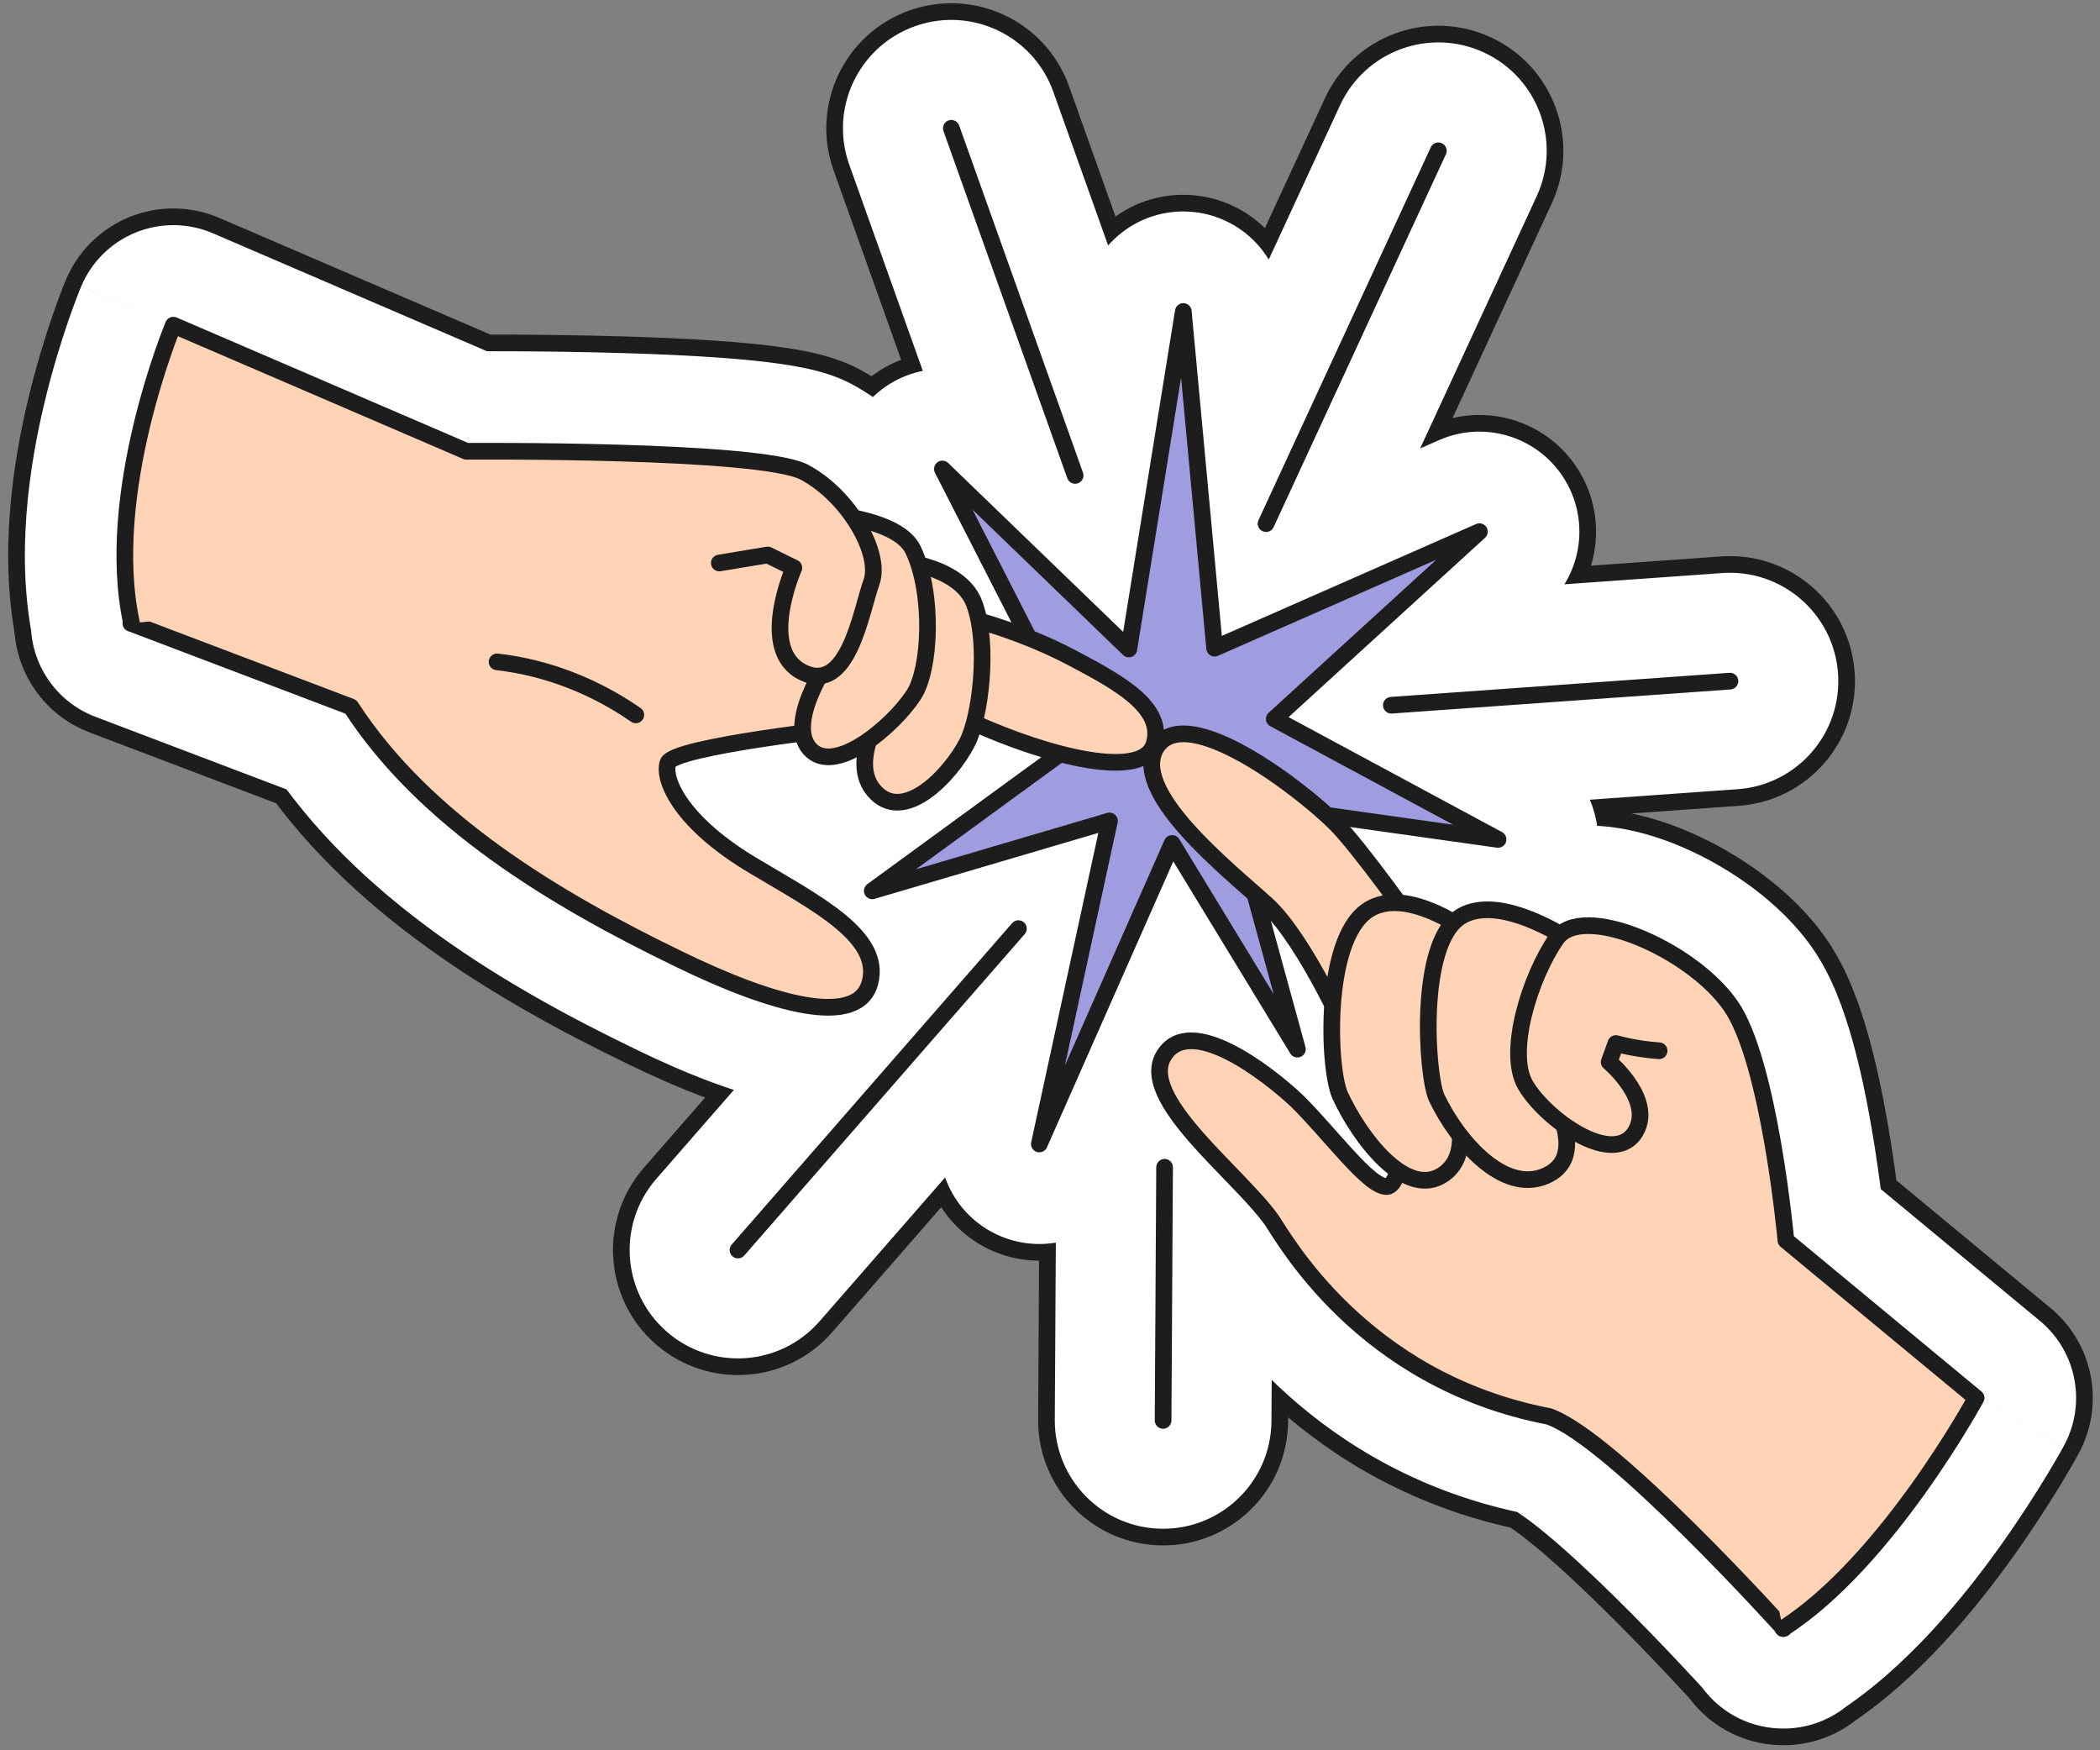
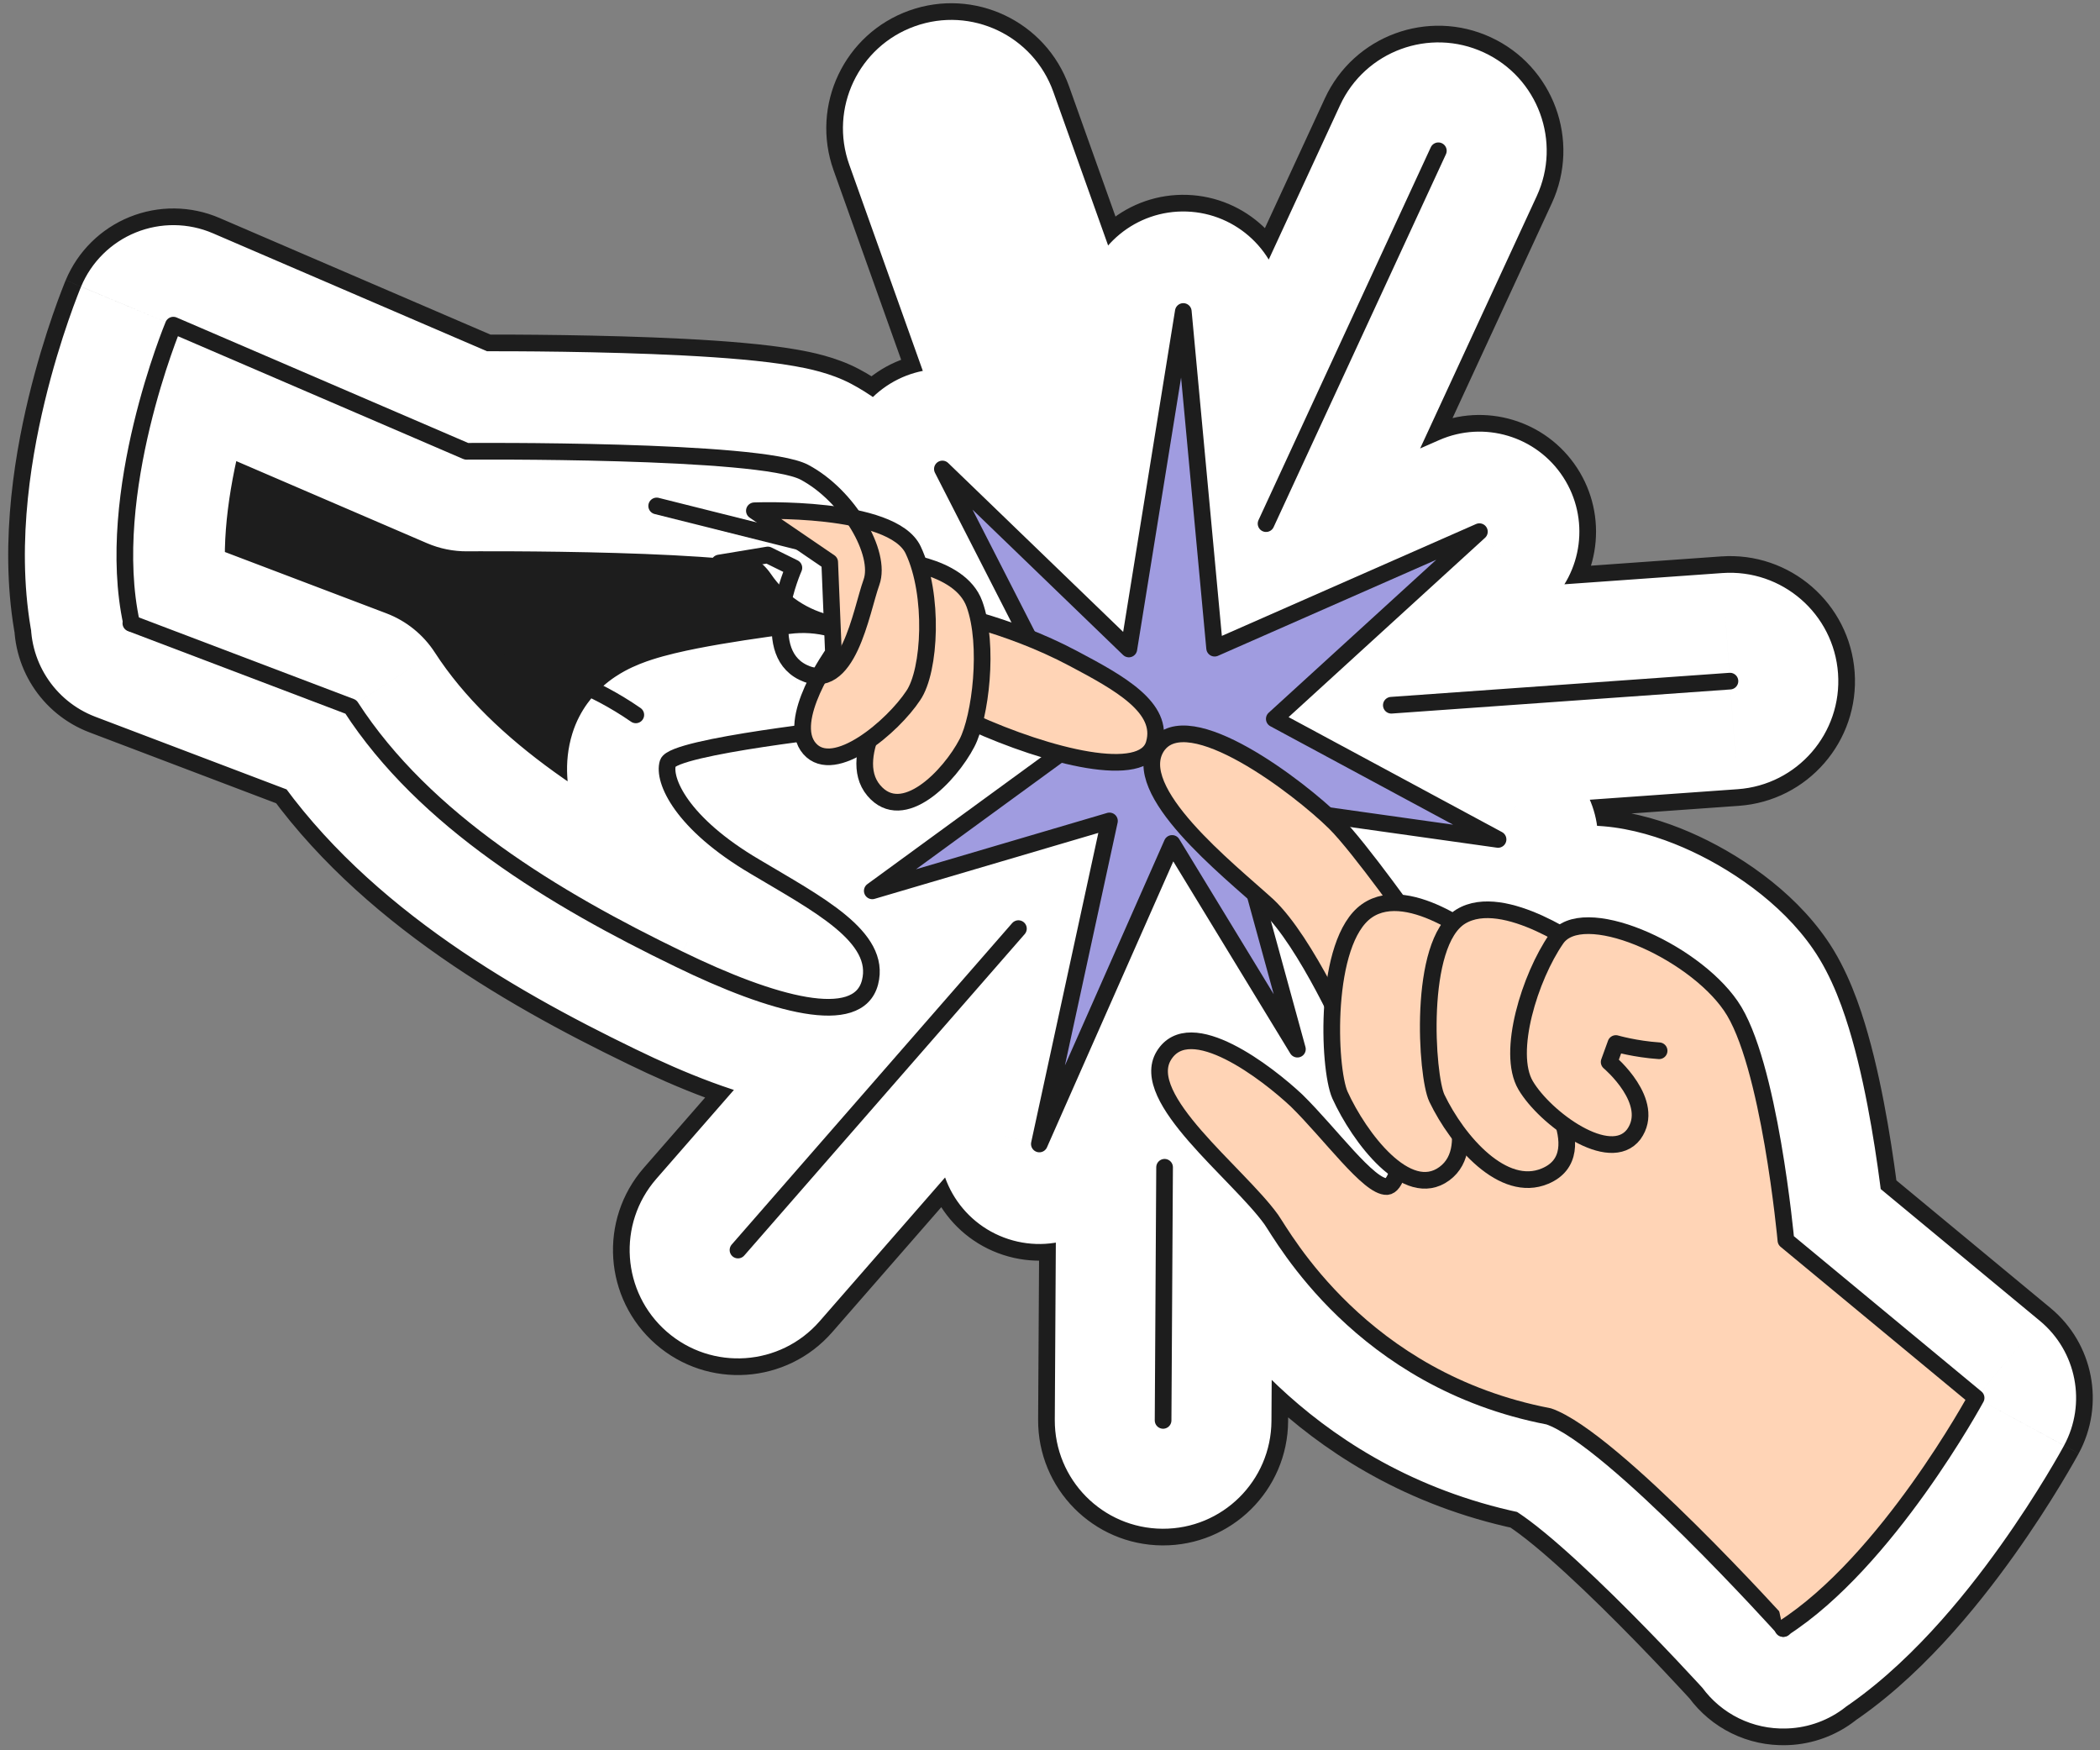
<svg xmlns="http://www.w3.org/2000/svg" width="252" height="210" viewBox="0 0 252 210" fill="none">
  <rect x="0" y="0" width="252" height="210" fill="#808080" stroke="none" />
  <mask id="path-1-outside-1_12424_10304" maskUnits="userSpaceOnUse" x="0.133" y="-0.609" width="252" height="211" fill="black">
    <rect fill="white" x="0.133" y="-0.609" width="252" height="211" />
-     <path fill-rule="evenodd" clip-rule="evenodd" d="M113.215 15.727C113.029 15.207 113.3 14.635 113.821 14.449C114.341 14.264 114.913 14.535 115.098 15.055L129.956 56.705C130.141 57.225 129.87 57.797 129.35 57.983C128.83 58.168 128.258 57.897 128.072 57.377L113.215 15.727ZM140.65 101.197L155.686 125.878L150.581 107.263C151.144 107.759 151.659 108.214 152.106 108.62C154.91 111.235 157.943 116.651 159.91 120.543C159.583 125.173 160.074 129.742 160.787 131.374C162.203 134.483 164.879 138.521 167.766 140.467C167.422 141.572 166.983 142.338 166.426 142.364C164.977 142.429 162.388 139.512 159.62 136.392L159.62 136.392L159.62 136.392L159.62 136.392L159.62 136.392C158.284 134.887 156.907 133.335 155.596 132.048C152.106 128.77 142.797 121.539 139.665 126.649C137.447 130.266 142.808 135.815 147.559 140.732L147.559 140.732L147.559 140.732C149.52 142.762 151.376 144.683 152.553 146.317C152.665 146.475 152.825 146.727 153.036 147.058L153.036 147.058L153.037 147.059C155.524 150.965 165.059 165.939 185.848 169.938C193.12 172.426 212.25 193.414 213.924 195.261L213.952 195.391L214.008 195.354L214.041 195.391L214.038 195.335C226.531 187.298 237.133 167.721 237.133 167.721L214.31 148.824C214.31 148.824 212.341 127.324 207.687 120.672C203.255 114.246 191.036 108.695 187.249 112.088C183.852 110.161 178.637 107.917 175.287 109.97C174.981 110.157 174.698 110.389 174.435 110.659C172.496 109.537 170.087 108.46 167.82 108.323C165.489 105.13 162.014 100.505 160.161 98.69C159.893 98.427 159.589 98.138 159.252 97.83L179.763 100.715L152.912 86.253L177.525 63.789L145.752 77.769L141.993 37.373L135.459 77.865L113.083 56.269L123.439 76.53C121.254 75.656 119.203 74.985 117.475 74.483C117.336 73.763 117.156 73.085 116.93 72.466C115.926 69.708 112.81 68.376 110.267 67.738C110.071 67.128 109.847 66.547 109.591 66.007C108.65 63.98 105.728 62.809 102.446 62.137C100.949 59.938 98.859 57.891 96.524 56.655C91.243 53.859 55.979 54.148 55.979 54.148L20.805 39.012C20.805 39.012 12.398 59.145 15.789 74.761L15.703 74.781L42.106 84.807C50.967 98.498 66.54 107.85 81.487 115.08C92.765 120.576 102.968 123.372 104.4 117.876C105.703 112.878 99.378 109.156 92.634 105.186C91.963 104.791 91.288 104.394 90.617 103.993C81.756 98.787 79.518 93.581 80.145 91.556C80.553 90.237 89.896 88.794 96.354 87.95C96.443 88.655 96.691 89.295 97.15 89.821C98.763 91.663 101.604 90.689 104.243 88.828C103.578 90.952 103.46 93.19 104.848 94.834C108.338 98.98 113.977 93.099 116.035 89.146C116.352 88.539 116.648 87.717 116.905 86.749C120.246 88.251 123.882 89.58 127.205 90.441L104.67 106.885L133.132 98.497L124.719 137.255L140.65 101.197ZM173.022 17.183C172.521 16.951 171.926 17.17 171.695 17.671L151.02 62.406C150.788 62.907 151.006 63.502 151.508 63.733C152.009 63.965 152.603 63.746 152.835 63.245L173.51 18.51C173.742 18.009 173.523 17.415 173.022 17.183ZM207.525 80.725C208.076 80.685 208.555 81.1 208.594 81.651C208.633 82.202 208.218 82.68 207.667 82.719L167.033 85.612C166.482 85.651 166.004 85.236 165.965 84.685C165.926 84.134 166.34 83.656 166.891 83.617L207.525 80.725ZM122.868 110.663C122.452 110.3 121.821 110.343 121.458 110.759L87.805 149.324C87.442 149.74 87.484 150.371 87.901 150.735C88.317 151.098 88.948 151.055 89.311 150.639L122.964 112.074C123.328 111.658 123.285 111.026 122.868 110.663ZM138.753 140.045C138.757 139.493 139.207 139.048 139.759 139.051C140.312 139.054 140.757 139.504 140.753 140.057L140.574 170.426C140.571 170.979 140.121 171.424 139.568 171.42C139.016 171.417 138.571 170.967 138.574 170.414L138.753 140.045Z" />
  </mask>
  <path fill-rule="evenodd" clip-rule="evenodd" d="M113.215 15.727C113.029 15.207 113.3 14.635 113.821 14.449C114.341 14.264 114.913 14.535 115.098 15.055L129.956 56.705C130.141 57.225 129.87 57.797 129.35 57.983C128.83 58.168 128.258 57.897 128.072 57.377L113.215 15.727ZM140.65 101.197L155.686 125.878L150.581 107.263C151.144 107.759 151.659 108.214 152.106 108.62C154.91 111.235 157.943 116.651 159.91 120.543C159.583 125.173 160.074 129.742 160.787 131.374C162.203 134.483 164.879 138.521 167.766 140.467C167.422 141.572 166.983 142.338 166.426 142.364C164.977 142.429 162.388 139.512 159.62 136.392L159.62 136.392L159.62 136.392L159.62 136.392L159.62 136.392C158.284 134.887 156.907 133.335 155.596 132.048C152.106 128.77 142.797 121.539 139.665 126.649C137.447 130.266 142.808 135.815 147.559 140.732L147.559 140.732L147.559 140.732C149.52 142.762 151.376 144.683 152.553 146.317C152.665 146.475 152.825 146.727 153.036 147.058L153.036 147.058L153.037 147.059C155.524 150.965 165.059 165.939 185.848 169.938C193.12 172.426 212.25 193.414 213.924 195.261L213.952 195.391L214.008 195.354L214.041 195.391L214.038 195.335C226.531 187.298 237.133 167.721 237.133 167.721L214.31 148.824C214.31 148.824 212.341 127.324 207.687 120.672C203.255 114.246 191.036 108.695 187.249 112.088C183.852 110.161 178.637 107.917 175.287 109.97C174.981 110.157 174.698 110.389 174.435 110.659C172.496 109.537 170.087 108.46 167.82 108.323C165.489 105.13 162.014 100.505 160.161 98.69C159.893 98.427 159.589 98.138 159.252 97.83L179.763 100.715L152.912 86.253L177.525 63.789L145.752 77.769L141.993 37.373L135.459 77.865L113.083 56.269L123.439 76.53C121.254 75.656 119.203 74.985 117.475 74.483C117.336 73.763 117.156 73.085 116.93 72.466C115.926 69.708 112.81 68.376 110.267 67.738C110.071 67.128 109.847 66.547 109.591 66.007C108.65 63.98 105.728 62.809 102.446 62.137C100.949 59.938 98.859 57.891 96.524 56.655C91.243 53.859 55.979 54.148 55.979 54.148L20.805 39.012C20.805 39.012 12.398 59.145 15.789 74.761L15.703 74.781L42.106 84.807C50.967 98.498 66.54 107.85 81.487 115.08C92.765 120.576 102.968 123.372 104.4 117.876C105.703 112.878 99.378 109.156 92.634 105.186C91.963 104.791 91.288 104.394 90.617 103.993C81.756 98.787 79.518 93.581 80.145 91.556C80.553 90.237 89.896 88.794 96.354 87.95C96.443 88.655 96.691 89.295 97.15 89.821C98.763 91.663 101.604 90.689 104.243 88.828C103.578 90.952 103.46 93.19 104.848 94.834C108.338 98.98 113.977 93.099 116.035 89.146C116.352 88.539 116.648 87.717 116.905 86.749C120.246 88.251 123.882 89.58 127.205 90.441L104.67 106.885L133.132 98.497L124.719 137.255L140.65 101.197ZM173.022 17.183C172.521 16.951 171.926 17.17 171.695 17.671L151.02 62.406C150.788 62.907 151.006 63.502 151.508 63.733C152.009 63.965 152.603 63.746 152.835 63.245L173.51 18.51C173.742 18.009 173.523 17.415 173.022 17.183ZM207.525 80.725C208.076 80.685 208.555 81.1 208.594 81.651C208.633 82.202 208.218 82.68 207.667 82.719L167.033 85.612C166.482 85.651 166.004 85.236 165.965 84.685C165.926 84.134 166.34 83.656 166.891 83.617L207.525 80.725ZM122.868 110.663C122.452 110.3 121.821 110.343 121.458 110.759L87.805 149.324C87.442 149.74 87.484 150.371 87.901 150.735C88.317 151.098 88.948 151.055 89.311 150.639L122.964 112.074C123.328 111.658 123.285 111.026 122.868 110.663ZM138.753 140.045C138.757 139.493 139.207 139.048 139.759 139.051C140.312 139.054 140.757 139.504 140.753 140.057L140.574 170.426C140.571 170.979 140.121 171.424 139.568 171.42C139.016 171.417 138.571 170.967 138.574 170.414L138.753 140.045Z" fill="#1D1D1D" />
  <path d="M113.821 14.449L118.524 27.635V27.635L113.821 14.449ZM113.215 15.727L126.401 11.023L126.401 11.023L113.215 15.727ZM115.098 15.055L101.912 19.759L101.912 19.759L115.098 15.055ZM129.956 56.705L116.77 61.408L116.77 61.408L129.956 56.705ZM128.072 57.377L141.258 52.673L141.258 52.673L128.072 57.377ZM155.686 125.878L169.188 122.175C171.034 128.905 167.641 135.967 161.234 138.732C154.827 141.497 147.361 139.122 143.73 133.162L155.686 125.878ZM140.65 101.197L127.844 95.539C129.951 90.771 134.532 87.569 139.733 87.227C144.934 86.885 149.894 89.462 152.606 93.913L140.65 101.197ZM150.581 107.263L137.079 110.966C135.443 105.001 137.915 98.67 143.16 95.391C148.405 92.113 155.179 92.665 159.825 96.749L150.581 107.263ZM152.106 108.62L161.536 98.273C161.575 98.309 161.613 98.344 161.652 98.38L152.106 108.62ZM159.91 120.543L172.404 114.227C173.545 116.483 174.053 119.006 173.875 121.528L159.91 120.543ZM160.787 131.374L148.046 137.176C148.016 137.11 147.987 137.044 147.958 136.978L160.787 131.374ZM167.766 140.467L175.592 128.859C180.719 132.316 182.971 138.727 181.132 144.631L167.766 140.467ZM166.426 142.364L167.081 156.349C167.072 156.349 167.063 156.35 167.054 156.35L166.426 142.364ZM159.62 136.392L169.519 126.493C169.716 126.689 169.907 126.892 170.092 127.1L159.62 136.392ZM159.62 136.392L149.72 146.291C149.068 145.64 148.482 144.925 147.971 144.158L159.62 136.392ZM159.62 136.392L170.091 127.1C170.518 127.581 170.912 128.091 171.268 128.626L159.62 136.392ZM155.596 132.048L165.18 121.843C165.255 121.913 165.329 121.985 165.403 122.057L155.596 132.048ZM139.665 126.649L127.729 119.332L127.729 119.332L139.665 126.649ZM147.559 140.732L137.659 150.632C137.602 150.575 137.546 150.517 137.49 150.46L147.559 140.732ZM147.559 140.732L157.458 130.833C157.515 130.89 157.572 130.947 157.627 131.005L147.559 140.732ZM152.553 146.317L163.913 138.135C163.937 138.167 163.96 138.2 163.983 138.233L152.553 146.317ZM153.036 147.058L164.845 139.538C164.866 139.571 164.887 139.604 164.908 139.638L153.036 147.058ZM153.036 147.058L141.199 154.534C141.188 154.516 141.176 154.497 141.164 154.478L153.036 147.058ZM153.037 147.059L141.228 154.579C141.218 154.564 141.209 154.55 141.2 154.535L153.037 147.059ZM185.848 169.938L188.492 156.19C189.133 156.313 189.764 156.481 190.38 156.692L185.848 169.938ZM213.924 195.261L224.298 185.86C225.953 187.686 227.096 189.917 227.613 192.327L213.924 195.261ZM213.952 195.391L221.499 207.182C217.633 209.657 212.799 210.079 208.563 208.312C204.326 206.545 201.225 202.813 200.263 198.325L213.952 195.391ZM214.008 195.354L206.461 183.563C212.226 179.873 219.813 180.892 224.4 185.972L214.008 195.354ZM214.041 195.391L228.024 194.688C228.321 200.602 224.865 206.063 219.394 208.327C213.922 210.591 207.618 209.168 203.65 204.773L214.041 195.391ZM214.038 195.335L200.056 196.037C199.805 191.031 202.249 186.273 206.464 183.561L214.038 195.335ZM237.133 167.721L246.061 156.937C251.21 161.2 252.627 168.509 249.444 174.387L237.133 167.721ZM214.31 148.824L205.381 159.607C202.512 157.232 200.708 153.81 200.368 150.101L214.31 148.824ZM207.687 120.672L196.215 128.697C196.197 128.671 196.179 128.646 196.161 128.62L207.687 120.672ZM187.249 112.088L196.59 122.516C192.112 126.528 185.571 127.232 180.341 124.265L187.249 112.088ZM175.287 109.97L182.602 121.907L182.602 121.907L175.287 109.97ZM174.435 110.659L184.467 120.424C179.996 125.018 172.975 125.988 167.426 122.778L174.435 110.659ZM167.82 108.323L166.972 122.297C162.808 122.044 158.973 119.948 156.513 116.578L167.82 108.323ZM160.161 98.69L150.366 108.693C150.355 108.682 150.344 108.672 150.334 108.662L160.161 98.69ZM159.252 97.83L149.811 108.168C145.279 104.029 143.971 97.421 146.585 91.868C149.198 86.315 155.124 83.112 161.201 83.967L159.252 97.83ZM179.763 100.715L186.401 88.389C192.371 91.604 195.178 98.635 193.066 105.077C190.953 111.52 184.527 115.523 177.813 114.578L179.763 100.715ZM152.912 86.253L146.273 98.579C142.278 96.427 139.574 92.472 139.017 87.969C138.461 83.465 140.122 78.972 143.474 75.912L152.912 86.253ZM177.525 63.789L171.887 50.975C178.163 48.213 185.516 50.404 189.257 56.151C192.999 61.897 192.027 69.507 186.963 74.13L177.525 63.789ZM145.752 77.769L151.39 90.584C147.271 92.396 142.532 92.118 138.653 89.836C134.774 87.554 132.229 83.547 131.812 79.066L145.752 77.769ZM141.993 37.373L128.171 35.142C129.294 28.183 135.417 23.144 142.463 23.381C149.509 23.617 155.279 29.056 155.932 36.075L141.993 37.373ZM135.459 77.865L149.28 80.096C148.45 85.242 144.829 89.5 139.884 91.148C134.938 92.795 129.487 91.559 125.736 87.939L135.459 77.865ZM113.083 56.269L100.617 62.641C97.503 56.548 99.249 49.096 104.747 45.022C110.245 40.947 117.882 41.444 122.806 46.196L113.083 56.269ZM123.439 76.53L135.905 70.158C138.561 75.354 137.716 81.651 133.785 85.963C129.854 90.274 123.661 91.696 118.243 89.53L123.439 76.53ZM117.475 74.483L113.57 87.927C108.527 86.462 104.728 82.299 103.73 77.143L117.475 74.483ZM116.93 72.466L130.086 67.677L130.086 67.677L116.93 72.466ZM110.267 67.738L106.859 81.317C102.165 80.138 98.412 76.619 96.935 72.01L110.267 67.738ZM109.591 66.007L96.934 71.989C96.92 71.96 96.906 71.931 96.892 71.901L109.591 66.007ZM102.446 62.137L99.638 75.853C96.068 75.122 92.923 73.028 90.872 70.015L102.446 62.137ZM96.524 56.655L89.973 69.028V69.028L96.524 56.655ZM55.979 54.148L56.094 68.148C54.153 68.164 52.229 67.776 50.445 67.008L55.979 54.148ZM20.805 39.012L7.886 33.618C9.326 30.167 12.088 27.436 15.554 26.034C19.02 24.631 22.904 24.674 26.339 26.152L20.805 39.012ZM15.789 74.761L29.47 71.791C31.104 79.317 26.353 86.749 18.836 88.426L15.789 74.761ZM15.703 74.781L10.733 87.869C4.952 85.673 1.296 79.945 1.739 73.777C2.182 67.609 6.62 62.462 12.655 61.116L15.703 74.781ZM42.106 84.807L47.077 71.719C49.864 72.778 52.24 74.698 53.859 77.2L42.106 84.807ZM81.487 115.08L87.584 102.478C87.596 102.484 87.608 102.489 87.62 102.495L81.487 115.08ZM104.4 117.876L117.948 121.407L117.948 121.407L104.4 117.876ZM92.634 105.186L85.532 117.251L85.532 117.251L92.634 105.186ZM90.617 103.993L97.709 91.922C97.737 91.939 97.765 91.956 97.793 91.972L90.617 103.993ZM80.145 91.556L66.771 87.418L66.771 87.417L80.145 91.556ZM96.354 87.95L94.538 74.068C98.228 73.585 101.959 74.592 104.906 76.865C107.853 79.139 109.773 82.493 110.242 86.185L96.354 87.95ZM97.15 89.821L86.616 99.041V99.041L97.15 89.821ZM104.243 88.828L96.177 77.385C101.081 73.927 107.644 73.98 112.493 77.516C117.341 81.052 119.397 87.284 117.604 93.011L104.243 88.828ZM104.848 94.834L115.547 85.805C115.55 85.809 115.554 85.813 115.557 85.817L104.848 94.834ZM116.035 89.146L103.618 82.679C103.621 82.675 103.623 82.67 103.625 82.665L116.035 89.146ZM116.905 86.749L103.376 83.148C104.433 79.178 107.181 75.872 110.891 74.107C114.601 72.342 118.899 72.296 122.647 73.981L116.905 86.749ZM127.205 90.441L130.717 76.889C135.956 78.247 139.943 82.503 140.957 87.82C141.971 93.136 139.829 98.56 135.457 101.751L127.205 90.441ZM104.67 106.885L108.628 120.314C102.097 122.239 95.129 119.186 92.116 113.082C89.103 106.977 90.918 99.589 96.418 95.576L104.67 106.885ZM133.132 98.497L129.174 85.068C133.916 83.671 139.044 84.878 142.664 88.244C146.285 91.61 147.862 96.636 146.813 101.467L133.132 98.497ZM124.719 137.255L137.524 142.913C134.621 149.484 127.214 152.792 120.383 150.566C113.551 148.341 109.513 141.306 111.037 134.285L124.719 137.255ZM171.695 17.671L158.986 11.798L158.986 11.798L171.695 17.671ZM173.022 17.183L178.895 4.474L178.895 4.474L173.022 17.183ZM151.02 62.406L163.728 68.279L163.728 68.279L151.02 62.406ZM151.508 63.733L145.634 76.442L145.634 76.442L151.508 63.733ZM152.835 63.245L140.127 57.372L140.127 57.372L152.835 63.245ZM173.51 18.51L160.802 12.637L160.802 12.637L173.51 18.51ZM208.594 81.651L194.629 82.645V82.645L208.594 81.651ZM207.525 80.725L208.519 94.689H208.519L207.525 80.725ZM207.667 82.719L206.673 68.755L206.674 68.755L207.667 82.719ZM167.033 85.612L166.039 71.647L166.039 71.647L167.033 85.612ZM165.965 84.685L152 85.679L152 85.679L165.965 84.685ZM166.891 83.617L167.885 97.582L167.885 97.582L166.891 83.617ZM121.458 110.759L132.006 119.964L132.006 119.964L121.458 110.759ZM122.868 110.663L113.664 121.212L113.663 121.211L122.868 110.663ZM87.805 149.324L98.353 158.529L98.353 158.529L87.805 149.324ZM89.311 150.639L78.763 141.434L78.763 141.434L89.311 150.639ZM122.964 112.074L112.416 102.869L112.416 102.869L122.964 112.074ZM139.759 139.051L139.842 125.051H139.842L139.759 139.051ZM138.753 140.045L124.754 139.962V139.962L138.753 140.045ZM140.753 140.057L154.753 140.139V140.139L140.753 140.057ZM140.574 170.426L154.574 170.509V170.509L140.574 170.426ZM139.568 171.42L139.651 157.421H139.651L139.568 171.42ZM138.574 170.414L124.575 170.332V170.332L138.574 170.414ZM118.524 27.635C125.287 25.223 128.813 17.785 126.401 11.023L100.029 20.431C97.245 12.628 101.314 4.046 109.117 1.263L118.524 27.635ZM101.912 19.759C104.325 26.521 111.762 30.047 118.524 27.635L109.117 1.263C116.919 -1.52 125.501 2.548 128.285 10.351L101.912 19.759ZM116.77 61.408L101.912 19.759L128.285 10.351L143.142 52.001L116.77 61.408ZM124.646 44.796C117.884 47.209 114.357 54.646 116.77 61.408L143.142 52.001C145.925 59.803 141.856 68.385 134.054 71.169L124.646 44.796ZM141.258 52.673C138.846 45.91 131.408 42.384 124.646 44.796L134.054 71.169C126.251 73.952 117.669 69.883 114.886 62.08L141.258 52.673ZM126.401 11.023L141.258 52.673L114.886 62.08L100.029 20.431L126.401 11.023ZM143.73 133.162L128.694 108.481L152.606 93.913L167.642 118.594L143.73 133.162ZM164.082 103.56L169.188 122.175L142.185 129.581L137.079 110.966L164.082 103.56ZM142.675 118.967C142.331 118.654 141.9 118.272 141.337 117.777L159.825 96.749C160.389 97.245 160.988 97.774 161.536 98.273L142.675 118.967ZM147.416 126.858C146.539 125.124 145.5 123.203 144.45 121.523C143.929 120.689 143.464 120.01 143.073 119.495C142.656 118.944 142.478 118.786 142.559 118.861L161.652 98.38C164.427 100.967 166.665 104.236 168.194 106.683C169.853 109.338 171.314 112.07 172.404 114.227L147.416 126.858ZM147.958 136.978C146.629 133.937 146.201 130.434 146.014 128.322C145.779 125.677 145.728 122.633 145.945 119.558L173.875 121.528C173.766 123.082 173.797 124.638 173.904 125.844C173.957 126.443 174.018 126.825 174.049 126.987C174.064 127.063 174.058 127.014 174.016 126.865C173.982 126.745 173.865 126.339 173.616 125.769L147.958 136.978ZM159.94 152.076C153.943 148.033 149.916 141.282 148.046 137.176L173.528 125.571C173.846 126.27 174.384 127.22 175.005 128.064C175.302 128.468 175.547 128.751 175.712 128.922C175.892 129.107 175.863 129.042 175.592 128.859L159.94 152.076ZM165.771 128.38C159.329 128.681 156.154 133.115 155.533 134.046C155.045 134.776 154.767 135.374 154.636 135.678C154.494 136.005 154.422 136.23 154.399 136.303L181.132 144.631C180.802 145.691 180.13 147.63 178.818 149.595C177.752 151.192 174.079 156.021 167.081 156.349L165.771 128.38ZM170.092 127.1C170.802 127.9 171.396 128.569 171.948 129.169C172.506 129.776 172.888 130.165 173.14 130.403C173.458 130.704 173.269 130.477 172.682 130.102C172.367 129.901 171.688 129.494 170.697 129.127C169.729 128.768 168.013 128.279 165.798 128.378L167.054 156.35C162.258 156.566 158.764 154.437 157.599 153.692C156.033 152.691 154.752 151.552 153.895 150.742C152.181 149.119 150.396 147.09 149.148 145.684L170.092 127.1ZM169.519 126.493L169.519 126.493L149.72 146.292L149.72 146.292L169.519 126.493ZM169.519 126.493L169.519 126.493L149.72 146.292L149.72 146.292L169.519 126.493ZM169.519 126.493L169.519 126.493L149.72 146.292L149.72 146.291L169.519 126.493ZM171.268 128.626L171.268 128.626L147.971 144.158L147.971 144.158L171.268 128.626ZM165.403 122.057C167.125 123.747 168.836 125.685 170.091 127.1L149.148 145.684C147.732 144.089 146.689 142.923 145.79 142.04L165.403 122.057ZM127.729 119.332C131.476 113.22 137.63 110.835 143.093 110.877C147.604 110.911 151.438 112.521 153.761 113.683C158.64 116.125 162.975 119.772 165.18 121.843L146.012 142.254C145.49 141.764 144.648 141.033 143.676 140.304C142.67 139.55 141.813 139.015 141.231 138.723C140.399 138.307 141.101 138.862 142.877 138.876C143.944 138.884 145.614 138.692 147.444 137.763C149.356 136.792 150.74 135.369 151.6 133.966L127.729 119.332ZM137.49 150.46C135.375 148.27 131.88 144.716 129.396 141.037C128.134 139.168 126.503 136.379 125.68 132.947C124.783 129.203 124.769 124.161 127.729 119.332L151.6 133.966C152.439 132.598 152.925 131.098 153.087 129.636C153.242 128.236 153.076 127.119 152.909 126.421C152.617 125.201 152.207 124.784 152.602 125.369C152.922 125.843 153.496 126.574 154.438 127.625C155.367 128.662 156.406 129.74 157.627 131.005L137.49 150.46ZM137.659 150.632L137.659 150.632L157.458 130.833L157.458 130.833L137.659 150.632ZM137.659 150.632L137.659 150.632L157.458 130.833L157.458 130.833L137.659 150.632ZM141.193 154.499C140.742 153.873 139.721 152.769 137.49 150.46L157.627 131.005C159.318 132.754 162.011 135.494 163.913 138.135L141.193 154.499ZM141.227 154.578C141.173 154.493 141.13 154.426 141.091 154.365C141.053 154.305 141.027 154.264 141.009 154.237C140.99 154.208 140.99 154.208 141.002 154.226C141.009 154.237 141.023 154.257 141.042 154.284C141.06 154.311 141.088 154.352 141.123 154.402L163.983 138.233C164.343 138.741 164.731 139.359 164.845 139.538L141.227 154.578ZM141.164 154.478L141.164 154.478L164.908 139.638L164.908 139.638L141.164 154.478ZM141.2 154.535L141.199 154.534L164.873 139.583L164.874 139.583L141.2 154.535ZM183.203 183.686C156.402 178.531 144.118 159.118 141.228 154.579L164.846 139.54C166.929 142.811 173.716 153.348 188.492 156.19L183.203 183.686ZM203.55 204.662C202.779 203.811 197.791 198.337 192.181 192.834C189.362 190.068 186.557 187.465 184.155 185.481C181.218 183.057 180.433 182.882 181.316 183.184L190.38 156.692C194.899 158.238 199.232 161.62 201.98 163.888C205.262 166.597 208.708 169.823 211.789 172.846C217.981 178.92 223.395 184.864 224.298 185.86L203.55 204.662ZM200.263 198.325L200.235 198.195L227.613 192.327L227.641 192.457L200.263 198.325ZM221.556 207.146L221.499 207.182L206.404 183.599L206.461 183.563L221.556 207.146ZM203.65 204.773L203.617 204.736L224.4 185.972L224.433 186.009L203.65 204.773ZM228.021 194.633L228.024 194.688L200.059 196.093L200.056 196.037L228.021 194.633ZM237.133 167.721C249.444 174.387 249.443 174.389 249.441 174.391C249.441 174.392 249.44 174.394 249.439 174.396C249.437 174.399 249.435 174.402 249.433 174.406C249.429 174.414 249.424 174.423 249.419 174.433C249.408 174.453 249.395 174.477 249.378 174.507C249.346 174.566 249.304 174.643 249.251 174.738C249.145 174.928 248.999 175.189 248.814 175.514C248.444 176.162 247.918 177.066 247.252 178.164C245.927 180.35 244.018 183.352 241.664 186.649C237.213 192.883 230.179 201.598 221.613 207.109L206.464 183.561C210.39 181.035 214.904 175.942 218.877 170.378C220.734 167.777 222.257 165.382 223.31 163.646C223.834 162.783 224.233 162.095 224.492 161.641C224.621 161.414 224.715 161.247 224.771 161.147C224.799 161.096 224.817 161.063 224.826 161.047C224.83 161.039 224.832 161.036 224.831 161.037C224.831 161.037 224.83 161.039 224.829 161.042C224.828 161.043 224.827 161.045 224.826 161.047C224.825 161.048 224.824 161.05 224.824 161.05C224.823 161.052 224.822 161.054 237.133 167.721ZM223.238 138.04L246.061 156.937L228.204 178.504L205.381 159.607L223.238 138.04ZM219.158 112.646C221.726 116.317 223.228 120.8 224.151 124.048C225.176 127.654 225.957 131.495 226.538 134.855C227.127 138.256 227.551 141.396 227.827 143.673C227.966 144.818 228.07 145.761 228.14 146.429C228.175 146.763 228.201 147.029 228.22 147.218C228.229 147.313 228.236 147.388 228.242 147.443C228.244 147.471 228.246 147.494 228.248 147.511C228.249 147.519 228.249 147.527 228.25 147.533C228.25 147.536 228.251 147.539 228.251 147.541C228.251 147.542 228.251 147.544 228.251 147.544C228.251 147.546 228.251 147.547 214.31 148.824C200.368 150.101 200.368 150.102 200.368 150.103C200.368 150.103 200.368 150.104 200.368 150.105C200.369 150.106 200.369 150.107 200.369 150.107C200.369 150.108 200.369 150.107 200.369 150.106C200.368 150.102 200.367 150.094 200.366 150.081C200.364 150.054 200.359 150.008 200.353 149.943C200.34 149.814 200.32 149.612 200.292 149.345C200.236 148.811 200.15 148.022 200.031 147.048C199.793 145.086 199.434 142.436 198.948 139.63C198.456 136.783 197.871 134.002 197.219 131.706C196.464 129.052 195.974 128.352 196.215 128.697L219.158 112.646ZM177.907 101.66C183.061 97.044 189.258 96.87 192.564 97.141C196.29 97.448 199.838 98.573 202.787 99.85C208.428 102.292 215.057 106.699 219.212 112.724L196.161 128.62C196.181 128.648 196.091 128.516 195.828 128.254C195.571 127.999 195.214 127.686 194.756 127.342C193.813 126.635 192.706 125.997 191.665 125.546C190.532 125.056 190.039 125.028 190.269 125.047C190.414 125.059 191.1 125.106 192.137 124.871C193.21 124.627 194.921 124.012 196.59 122.516L177.907 101.66ZM167.971 98.034C174.425 94.079 181.153 95.067 184.696 95.967C188.582 96.954 191.977 98.674 194.157 99.911L180.341 124.265C179.8 123.958 179.264 123.684 178.769 123.465C178.258 123.24 177.935 123.139 177.805 123.106C177.643 123.065 178.004 123.184 178.758 123.148C179.571 123.109 181.025 122.874 182.602 121.907L167.971 98.034ZM164.403 100.894C165.388 99.882 166.57 98.893 167.971 98.034L182.602 121.907C183.393 121.422 184.008 120.895 184.467 120.424L164.403 100.894ZM168.669 94.349C174.233 94.686 178.938 97.09 181.444 98.54L167.426 122.778C167.185 122.638 166.96 122.518 166.757 122.42C166.553 122.32 166.399 122.255 166.298 122.217C166.194 122.177 166.187 122.182 166.273 122.202C166.356 122.222 166.597 122.274 166.972 122.297L168.669 94.349ZM169.956 88.688C172.829 91.501 177.064 97.241 179.127 100.068L156.513 116.578C155.39 115.04 154.038 113.221 152.777 111.607C152.147 110.8 151.582 110.098 151.108 109.536C150.591 108.923 150.359 108.686 150.366 108.693L169.956 88.688ZM168.693 87.493C169.14 87.902 169.576 88.313 169.988 88.719L150.334 108.662C150.211 108.54 150.037 108.375 149.811 108.168L168.693 87.493ZM177.813 114.578L157.302 111.694L161.201 83.967L181.712 86.851L177.813 114.578ZM159.551 73.927L186.401 88.389L173.124 113.041L146.273 98.579L159.551 73.927ZM186.963 74.13L162.35 96.594L143.474 75.912L168.087 53.449L186.963 74.13ZM140.114 64.954L171.887 50.975L183.163 76.604L151.39 90.584L140.114 64.954ZM155.932 36.075L159.691 76.472L131.812 79.066L128.053 38.67L155.932 36.075ZM121.638 75.635L128.171 35.142L155.814 39.603L149.28 80.096L121.638 75.635ZM122.806 46.196L145.181 67.792L125.736 87.939L103.361 66.343L122.806 46.196ZM110.973 82.902L100.617 62.641L125.549 49.897L135.905 70.158L110.973 82.902ZM121.38 61.038C123.463 61.644 125.954 62.459 128.635 63.53L118.243 89.53C116.553 88.855 114.943 88.326 113.57 87.927L121.38 61.038ZM130.086 67.677C130.609 69.116 130.969 70.525 131.22 71.823L103.73 77.143C103.718 77.08 103.711 77.057 103.715 77.071C103.718 77.084 103.736 77.148 103.775 77.256L130.086 67.677ZM113.675 54.159C115.727 54.674 118.654 55.612 121.551 57.407C124.485 59.226 128.178 62.438 130.086 67.677L103.775 77.256C104.678 79.737 106.311 80.904 106.801 81.207C107.252 81.487 107.35 81.44 106.859 81.317L113.675 54.159ZM122.249 60.025C122.8 61.191 123.242 62.351 123.599 63.465L96.935 72.01C96.927 71.986 96.92 71.966 96.915 71.953C96.91 71.939 96.907 71.93 96.906 71.928C96.905 71.925 96.907 71.929 96.911 71.939C96.915 71.949 96.923 71.966 96.934 71.989L122.249 60.025ZM105.253 48.421C107.515 48.885 110.383 49.653 113.164 51.045C115.782 52.356 119.928 55.025 122.29 60.113L96.892 71.901C97.618 73.464 98.564 74.508 99.256 75.121C99.926 75.715 100.46 75.998 100.629 76.082C100.893 76.215 100.658 76.061 99.638 75.853L105.253 48.421ZM103.075 44.282C107.818 46.794 111.515 50.581 114.019 54.259L90.872 70.015C90.678 69.73 90.442 69.453 90.212 69.237C89.974 69.014 89.871 68.974 89.973 69.028L103.075 44.282ZM55.979 54.148C55.864 40.149 55.865 40.149 55.866 40.149C55.866 40.149 55.867 40.149 55.868 40.149C55.87 40.149 55.872 40.149 55.875 40.149C55.881 40.149 55.889 40.149 55.899 40.148C55.919 40.148 55.947 40.148 55.984 40.148C56.057 40.147 56.163 40.147 56.299 40.146C56.572 40.145 56.967 40.143 57.47 40.141C58.474 40.139 59.907 40.139 61.64 40.147C65.099 40.164 69.792 40.216 74.681 40.359C79.527 40.501 84.757 40.737 89.222 41.141C91.44 41.341 93.685 41.602 95.701 41.958C97.243 42.23 100.3 42.813 103.075 44.282L89.973 69.028C91.427 69.798 92.227 69.778 90.83 69.531C89.906 69.368 88.531 69.192 86.7 69.027C83.068 68.699 78.492 68.483 73.862 68.347C69.274 68.213 64.822 68.163 61.503 68.147C59.848 68.139 58.485 68.139 57.54 68.141C57.068 68.142 56.7 68.144 56.454 68.146C56.331 68.146 56.238 68.147 56.177 68.147C56.147 68.147 56.125 68.148 56.111 68.148C56.104 68.148 56.099 68.148 56.096 68.148C56.095 68.148 56.094 68.148 56.093 68.148C56.093 68.148 56.093 68.148 56.093 68.148C56.094 68.148 56.094 68.148 55.979 54.148ZM26.339 26.152L61.513 41.288L50.445 67.008L15.271 51.872L26.339 26.152ZM2.107 77.732C-0.262 66.821 1.575 55.41 3.412 47.761C4.379 43.737 5.463 40.292 6.309 37.837C6.735 36.603 7.106 35.603 7.382 34.886C7.519 34.527 7.634 34.238 7.719 34.025C7.762 33.918 7.798 33.831 7.826 33.763C7.84 33.728 7.852 33.699 7.862 33.675C7.867 33.663 7.871 33.652 7.875 33.643C7.877 33.638 7.879 33.633 7.881 33.629C7.882 33.627 7.883 33.624 7.883 33.623C7.885 33.62 7.886 33.618 20.805 39.012C33.724 44.406 33.725 44.403 33.726 44.401C33.726 44.4 33.727 44.398 33.728 44.396C33.729 44.393 33.73 44.391 33.731 44.388C33.733 44.384 33.735 44.38 33.736 44.378C33.737 44.373 33.737 44.373 33.736 44.377C33.732 44.386 33.721 44.414 33.703 44.458C33.667 44.548 33.604 44.706 33.519 44.929C33.348 45.374 33.089 46.068 32.779 46.966C32.156 48.774 31.349 51.339 30.638 54.3C29.12 60.622 28.448 67.086 29.47 71.791L2.107 77.732ZM12.655 61.116L12.741 61.097L18.836 88.426L18.751 88.445L12.655 61.116ZM37.136 97.895L10.733 87.869L20.673 61.693L47.077 71.719L37.136 97.895ZM75.391 127.683C60.161 120.316 41.462 109.577 30.353 92.414L53.859 77.2C60.472 87.418 72.92 95.384 87.584 102.478L75.391 127.683ZM117.948 121.407C116.242 127.951 111.423 132.16 106.049 133.871C101.61 135.284 97.265 134.904 94.305 134.405C88.153 133.366 81.335 130.58 75.355 127.666L87.62 102.495C92.917 105.076 96.84 106.436 98.967 106.795C100.146 106.995 99.325 106.627 97.554 107.191C96.495 107.528 94.983 108.242 93.56 109.668C92.092 111.138 91.245 112.84 90.853 114.346L117.948 121.407ZM99.735 93.121C102.69 94.86 107.384 97.549 110.941 100.777C114.474 103.982 120.607 111.202 117.948 121.407L90.853 114.346C90.603 115.304 90.503 116.387 90.621 117.514C90.737 118.624 91.039 119.541 91.353 120.219C91.921 121.448 92.507 121.858 92.128 121.514C91.799 121.216 91.126 120.692 89.889 119.891C88.666 119.098 87.274 118.277 85.532 117.251L99.735 93.121ZM97.793 91.972C98.421 92.347 99.058 92.722 99.735 93.121L85.532 117.251C84.868 116.86 84.156 116.441 83.44 116.014L97.793 91.972ZM93.519 95.695C94.028 94.052 94.082 92.65 94.032 91.71C93.98 90.747 93.806 90.011 93.663 89.543C93.385 88.627 93.084 88.261 93.183 88.399C93.369 88.657 94.514 90.045 97.709 91.922L83.525 116.064C77.859 112.735 73.455 108.917 70.463 104.764C68.974 102.696 67.677 100.324 66.878 97.7C66.147 95.301 65.494 91.543 66.771 87.418L93.519 95.695ZM98.169 101.831C95.019 102.243 91.431 102.768 88.695 103.309C87.262 103.592 86.49 103.798 86.244 103.877C86.065 103.935 86.586 103.79 87.393 103.35C87.797 103.13 88.69 102.613 89.693 101.71C90.602 100.891 92.514 98.942 93.519 95.695L66.771 87.417C67.826 84.006 69.86 81.89 70.954 80.905C72.142 79.835 73.284 79.151 73.995 78.764C75.416 77.989 76.784 77.508 77.639 77.232C79.461 76.644 81.505 76.188 83.267 75.84C86.918 75.119 91.231 74.5 94.538 74.068L98.169 101.831ZM86.616 99.041C83.97 96.019 82.832 92.603 82.465 89.714L110.242 86.185C110.054 84.708 109.411 82.572 107.685 80.6L86.616 99.041ZM112.31 100.27C110.265 101.712 107.026 103.655 103.032 104.446C98.552 105.334 91.702 104.852 86.616 99.041L107.685 80.6C106.225 78.932 104.254 77.716 102.084 77.153C100.082 76.634 98.465 76.807 97.591 76.98C96.081 77.279 95.582 77.804 96.177 77.385L112.31 100.27ZM94.148 103.863C88.002 96.58 89.788 88.143 90.883 84.644L117.604 93.011C117.608 92.999 117.654 92.85 117.696 92.579C117.738 92.311 117.789 91.831 117.751 91.187C117.669 89.793 117.153 87.708 115.547 85.805L94.148 103.863ZM128.452 95.612C126.621 99.128 123.31 103.538 118.91 106.563C116.696 108.086 112.973 110.107 108.18 110.244C102.594 110.404 97.586 107.946 94.138 103.851L115.557 85.817C114.852 84.979 113.733 83.982 112.135 83.241C110.515 82.49 108.856 82.213 107.378 82.256C104.688 82.333 103.158 83.414 103.047 83.491C102.784 83.671 102.877 83.654 103.175 83.299C103.295 83.154 103.407 83.004 103.499 82.869C103.593 82.729 103.629 82.658 103.618 82.679L128.452 95.612ZM130.435 90.35C130.035 91.852 129.42 93.759 128.445 95.626L103.625 82.665C103.52 82.867 103.449 83.024 103.407 83.123C103.363 83.224 103.339 83.29 103.33 83.315C103.314 83.358 103.334 83.308 103.376 83.148L130.435 90.35ZM123.692 103.994C119.471 102.899 115.086 101.281 111.164 99.518L122.647 73.981C125.407 75.222 128.292 76.261 130.717 76.889L123.692 103.994ZM96.418 95.576L118.952 79.132L135.457 101.751L112.922 118.194L96.418 95.576ZM137.089 111.926L108.628 120.314L100.712 93.456L129.174 85.068L137.089 111.926ZM111.037 134.285L119.45 95.528L146.813 101.467L138.4 140.225L111.037 134.285ZM153.456 106.855L137.524 142.913L111.913 131.597L127.844 95.539L153.456 106.855ZM158.986 11.798C162.462 4.278 171.375 0.999 178.895 4.474L167.149 29.891C173.666 32.903 181.391 30.062 184.403 23.545L158.986 11.798ZM138.311 56.532L158.986 11.798L184.403 23.544L163.728 68.279L138.311 56.532ZM145.634 76.442C138.114 72.966 134.836 64.052 138.311 56.532L163.728 68.279C166.74 61.762 163.898 54.037 157.381 51.025L145.634 76.442ZM165.543 69.118C162.068 76.638 153.154 79.917 145.634 76.442L157.381 51.025C150.864 48.013 143.139 50.854 140.127 57.372L165.543 69.118ZM186.219 24.384L165.543 69.118L140.127 57.372L160.802 12.637L186.219 24.384ZM178.895 4.474C186.415 7.95 189.694 16.864 186.219 24.384L160.802 12.637C157.79 19.154 160.631 26.879 167.148 29.891L178.895 4.474ZM194.629 82.645C195.139 89.806 201.358 95.199 208.519 94.689L206.531 66.76C214.795 66.172 221.97 72.394 222.559 80.657L194.629 82.645ZM206.674 68.755C199.512 69.264 194.119 75.483 194.629 82.645L222.559 80.657C223.147 88.92 216.925 96.096 208.661 96.684L206.674 68.755ZM166.039 71.647L206.673 68.755L208.661 96.684L168.027 99.576L166.039 71.647ZM179.929 83.691C179.42 76.53 173.201 71.137 166.039 71.647L168.027 99.576C159.764 100.165 152.588 93.943 152 85.679L179.929 83.691ZM167.885 97.582C175.047 97.072 180.439 90.853 179.93 83.691L152 85.679C151.412 77.416 157.634 70.24 165.897 69.652L167.885 97.582ZM208.519 94.689L167.885 97.582L165.897 69.652L206.531 66.76L208.519 94.689ZM110.909 101.554C116.356 95.312 125.832 94.668 132.074 100.115L113.663 121.211C119.073 125.932 127.285 125.374 132.006 119.964L110.909 101.554ZM77.256 140.119L110.909 101.554L132.006 119.964L98.353 158.529L77.256 140.119ZM78.696 161.283C72.454 155.836 71.809 146.361 77.256 140.119L98.353 158.529C103.074 153.119 102.515 144.907 97.106 140.186L78.696 161.283ZM99.86 159.843C94.413 166.085 84.938 166.73 78.696 161.283L97.106 140.186C91.696 135.465 83.484 136.024 78.763 141.434L99.86 159.843ZM133.513 121.279L99.86 159.844L78.763 141.434L112.416 102.869L133.513 121.279ZM132.073 100.115C138.315 105.561 138.96 115.037 133.513 121.279L112.416 102.869C107.695 108.279 108.254 116.491 113.664 121.212L132.073 100.115ZM139.677 153.051C146.856 153.093 152.711 147.307 152.753 140.127L124.754 139.962C124.802 131.678 131.558 125.002 139.842 125.051L139.677 153.051ZM126.754 139.974C126.711 147.154 132.497 153.008 139.677 153.051L139.842 125.051C148.126 125.1 154.802 131.855 154.753 140.139L126.754 139.974ZM126.575 170.344L126.754 139.974L154.753 140.139L154.574 170.509L126.575 170.344ZM139.651 157.421C132.471 157.378 126.617 163.164 126.575 170.344L154.574 170.509C154.525 178.793 147.77 185.469 139.486 185.42L139.651 157.421ZM152.574 170.497C152.616 163.318 146.831 157.463 139.651 157.421L139.486 185.42C131.202 185.371 124.526 178.616 124.575 170.332L152.574 170.497ZM152.753 140.127L152.574 170.497L124.575 170.332L124.754 139.962L152.753 140.127Z" fill="#1D1D1D" mask="url(#path-1-outside-1_12424_10304)" />
  <mask id="path-3-outside-2_12424_10304" maskUnits="userSpaceOnUse" x="2.133" y="1.391" width="248" height="207" fill="black">
    <rect fill="white" x="2.133" y="1.391" width="248" height="207" />
    <path fill-rule="evenodd" clip-rule="evenodd" d="M113.215 15.727C113.029 15.207 113.3 14.635 113.821 14.449C114.341 14.264 114.913 14.535 115.098 15.055L129.956 56.705C130.141 57.225 129.87 57.797 129.35 57.983C128.83 58.168 128.258 57.897 128.072 57.377L113.215 15.727ZM140.65 101.197L155.686 125.878L150.581 107.263C151.144 107.759 151.659 108.214 152.106 108.62C154.91 111.235 157.943 116.651 159.91 120.543C159.583 125.173 160.074 129.742 160.787 131.374C162.203 134.483 164.879 138.521 167.766 140.467C167.422 141.572 166.983 142.338 166.426 142.364C164.977 142.429 162.388 139.512 159.62 136.392L159.62 136.392L159.62 136.392L159.62 136.392L159.62 136.392C158.284 134.887 156.907 133.335 155.596 132.048C152.106 128.77 142.797 121.539 139.665 126.649C137.447 130.266 142.808 135.815 147.559 140.732L147.559 140.732L147.559 140.732C149.52 142.762 151.376 144.683 152.553 146.317C152.665 146.475 152.825 146.727 153.036 147.058L153.036 147.058L153.037 147.059C155.524 150.965 165.059 165.939 185.848 169.938C193.12 172.426 212.25 193.414 213.924 195.261L213.952 195.391L214.008 195.354L214.041 195.391L214.038 195.335C226.531 187.298 237.133 167.721 237.133 167.721L214.31 148.824C214.31 148.824 212.341 127.324 207.687 120.672C203.255 114.246 191.036 108.695 187.249 112.088C183.852 110.161 178.637 107.917 175.287 109.97C174.981 110.157 174.698 110.389 174.435 110.659C172.496 109.537 170.087 108.46 167.82 108.323C165.489 105.13 162.014 100.505 160.161 98.69C159.893 98.427 159.589 98.138 159.252 97.83L179.763 100.715L152.912 86.253L177.525 63.789L145.752 77.769L141.993 37.373L135.459 77.865L113.083 56.269L123.439 76.53C121.254 75.656 119.203 74.985 117.475 74.483C117.336 73.763 117.156 73.085 116.93 72.466C115.926 69.708 112.81 68.376 110.267 67.738C110.071 67.128 109.847 66.547 109.591 66.007C108.65 63.98 105.728 62.809 102.446 62.137C100.949 59.938 98.859 57.891 96.524 56.655C91.243 53.859 55.979 54.148 55.979 54.148L20.805 39.012C20.805 39.012 12.398 59.145 15.789 74.761L15.703 74.781L42.106 84.807C50.967 98.498 66.54 107.85 81.487 115.08C92.765 120.576 102.968 123.372 104.4 117.876C105.703 112.878 99.378 109.156 92.634 105.186C91.963 104.791 91.288 104.394 90.617 103.993C81.756 98.787 79.518 93.581 80.145 91.556C80.553 90.237 89.896 88.794 96.354 87.95C96.443 88.655 96.691 89.295 97.15 89.821C98.763 91.663 101.604 90.689 104.243 88.828C103.578 90.952 103.46 93.19 104.848 94.834C108.338 98.98 113.977 93.099 116.035 89.146C116.352 88.539 116.648 87.717 116.905 86.749C120.246 88.251 123.882 89.58 127.205 90.441L104.67 106.885L133.132 98.497L124.719 137.255L140.65 101.197ZM173.022 17.183C172.521 16.951 171.926 17.17 171.695 17.671L151.02 62.406C150.788 62.907 151.006 63.502 151.508 63.733C152.009 63.965 152.603 63.746 152.835 63.245L173.51 18.51C173.742 18.009 173.523 17.415 173.022 17.183ZM207.525 80.725C208.076 80.685 208.555 81.1 208.594 81.651C208.633 82.202 208.218 82.68 207.667 82.719L167.033 85.612C166.482 85.651 166.004 85.236 165.965 84.685C165.926 84.134 166.34 83.656 166.891 83.617L207.525 80.725ZM122.868 110.663C122.452 110.3 121.821 110.343 121.458 110.759L87.805 149.324C87.442 149.74 87.484 150.371 87.901 150.735C88.317 151.098 88.948 151.055 89.311 150.639L122.964 112.074C123.328 111.658 123.285 111.026 122.868 110.663ZM138.753 140.045C138.757 139.493 139.207 139.048 139.759 139.051C140.312 139.054 140.757 139.504 140.753 140.057L140.574 170.426C140.571 170.979 140.121 171.424 139.568 171.42C139.016 171.417 138.571 170.967 138.574 170.414L138.753 140.045Z" />
  </mask>
  <path fill-rule="evenodd" clip-rule="evenodd" d="M113.215 15.727C113.029 15.207 113.3 14.635 113.821 14.449C114.341 14.264 114.913 14.535 115.098 15.055L129.956 56.705C130.141 57.225 129.87 57.797 129.35 57.983C128.83 58.168 128.258 57.897 128.072 57.377L113.215 15.727ZM140.65 101.197L155.686 125.878L150.581 107.263C151.144 107.759 151.659 108.214 152.106 108.62C154.91 111.235 157.943 116.651 159.91 120.543C159.583 125.173 160.074 129.742 160.787 131.374C162.203 134.483 164.879 138.521 167.766 140.467C167.422 141.572 166.983 142.338 166.426 142.364C164.977 142.429 162.388 139.512 159.62 136.392L159.62 136.392L159.62 136.392L159.62 136.392L159.62 136.392C158.284 134.887 156.907 133.335 155.596 132.048C152.106 128.77 142.797 121.539 139.665 126.649C137.447 130.266 142.808 135.815 147.559 140.732L147.559 140.732L147.559 140.732C149.52 142.762 151.376 144.683 152.553 146.317C152.665 146.475 152.825 146.727 153.036 147.058L153.036 147.058L153.037 147.059C155.524 150.965 165.059 165.939 185.848 169.938C193.12 172.426 212.25 193.414 213.924 195.261L213.952 195.391L214.008 195.354L214.041 195.391L214.038 195.335C226.531 187.298 237.133 167.721 237.133 167.721L214.31 148.824C214.31 148.824 212.341 127.324 207.687 120.672C203.255 114.246 191.036 108.695 187.249 112.088C183.852 110.161 178.637 107.917 175.287 109.97C174.981 110.157 174.698 110.389 174.435 110.659C172.496 109.537 170.087 108.46 167.82 108.323C165.489 105.13 162.014 100.505 160.161 98.69C159.893 98.427 159.589 98.138 159.252 97.83L179.763 100.715L152.912 86.253L177.525 63.789L145.752 77.769L141.993 37.373L135.459 77.865L113.083 56.269L123.439 76.53C121.254 75.656 119.203 74.985 117.475 74.483C117.336 73.763 117.156 73.085 116.93 72.466C115.926 69.708 112.81 68.376 110.267 67.738C110.071 67.128 109.847 66.547 109.591 66.007C108.65 63.98 105.728 62.809 102.446 62.137C100.949 59.938 98.859 57.891 96.524 56.655C91.243 53.859 55.979 54.148 55.979 54.148L20.805 39.012C20.805 39.012 12.398 59.145 15.789 74.761L15.703 74.781L42.106 84.807C50.967 98.498 66.54 107.85 81.487 115.08C92.765 120.576 102.968 123.372 104.4 117.876C105.703 112.878 99.378 109.156 92.634 105.186C91.963 104.791 91.288 104.394 90.617 103.993C81.756 98.787 79.518 93.581 80.145 91.556C80.553 90.237 89.896 88.794 96.354 87.95C96.443 88.655 96.691 89.295 97.15 89.821C98.763 91.663 101.604 90.689 104.243 88.828C103.578 90.952 103.46 93.19 104.848 94.834C108.338 98.98 113.977 93.099 116.035 89.146C116.352 88.539 116.648 87.717 116.905 86.749C120.246 88.251 123.882 89.58 127.205 90.441L104.67 106.885L133.132 98.497L124.719 137.255L140.65 101.197ZM173.022 17.183C172.521 16.951 171.926 17.17 171.695 17.671L151.02 62.406C150.788 62.907 151.006 63.502 151.508 63.733C152.009 63.965 152.603 63.746 152.835 63.245L173.51 18.51C173.742 18.009 173.523 17.415 173.022 17.183ZM207.525 80.725C208.076 80.685 208.555 81.1 208.594 81.651C208.633 82.202 208.218 82.68 207.667 82.719L167.033 85.612C166.482 85.651 166.004 85.236 165.965 84.685C165.926 84.134 166.34 83.656 166.891 83.617L207.525 80.725ZM122.868 110.663C122.452 110.3 121.821 110.343 121.458 110.759L87.805 149.324C87.442 149.74 87.484 150.371 87.901 150.735C88.317 151.098 88.948 151.055 89.311 150.639L122.964 112.074C123.328 111.658 123.285 111.026 122.868 110.663ZM138.753 140.045C138.757 139.493 139.207 139.048 139.759 139.051C140.312 139.054 140.757 139.504 140.753 140.057L140.574 170.426C140.571 170.979 140.121 171.424 139.568 171.42C139.016 171.417 138.571 170.967 138.574 170.414L138.753 140.045Z" fill="#1D1D1D" />
  <path d="M113.821 14.449L117.852 25.751L117.852 25.751L113.821 14.449ZM113.215 15.727L124.517 11.695L124.517 11.695L113.215 15.727ZM115.098 15.055L103.796 19.087L103.796 19.087L115.098 15.055ZM129.956 56.705L118.653 60.736L118.653 60.736L129.956 56.705ZM128.072 57.377L139.375 53.345L139.375 53.345L128.072 57.377ZM155.686 125.878L167.259 122.704C168.841 128.473 165.933 134.526 160.441 136.896C154.95 139.266 148.551 137.23 145.438 132.122L155.686 125.878ZM140.65 101.197L129.674 96.347C131.479 92.261 135.406 89.515 139.864 89.223C144.322 88.93 148.574 91.138 150.898 94.954L140.65 101.197ZM150.581 107.263L139.008 110.437C137.606 105.324 139.725 99.897 144.22 97.087C148.716 94.277 154.522 94.75 158.504 98.251L150.581 107.263ZM152.106 108.62L160.189 99.752C160.222 99.782 160.255 99.812 160.288 99.843L152.106 108.62ZM159.91 120.543L170.619 115.129C171.597 117.063 172.033 119.225 171.88 121.387L159.91 120.543ZM160.787 131.374L149.866 136.347C149.841 136.291 149.815 136.234 149.791 136.177L160.787 131.374ZM167.766 140.467L174.474 130.517C178.869 133.48 180.799 138.976 179.223 144.036L167.766 140.467ZM166.426 142.364L166.987 154.351C166.98 154.352 166.972 154.352 166.964 154.352L166.426 142.364ZM159.62 136.392L168.105 127.907C168.274 128.075 168.437 128.249 168.596 128.427L159.62 136.392ZM159.62 136.392L151.134 144.877C150.576 144.318 150.073 143.706 149.635 143.048L159.62 136.392ZM159.62 136.392L168.595 128.427C168.961 128.84 169.298 129.277 169.604 129.736L159.62 136.392ZM155.596 132.048L163.811 123.301C163.875 123.361 163.939 123.422 164.002 123.484L155.596 132.048ZM139.665 126.649L129.434 120.377L129.434 120.377L139.665 126.649ZM147.559 140.732L139.073 149.217C139.025 149.169 138.976 149.119 138.929 149.07L147.559 140.732ZM147.559 140.732L156.044 132.247C156.093 132.296 156.141 132.345 156.189 132.394L147.559 140.732ZM152.553 146.317L162.29 139.304C162.31 139.332 162.33 139.36 162.35 139.388L152.553 146.317ZM153.036 147.058L163.158 140.612C163.176 140.641 163.194 140.669 163.212 140.698L153.036 147.058ZM153.036 147.058L142.89 153.466C142.88 153.45 142.87 153.434 142.86 153.418L153.036 147.058ZM153.037 147.059L142.915 153.505C142.907 153.492 142.899 153.48 142.891 153.467L153.037 147.059ZM185.848 169.938L188.115 158.154C188.663 158.26 189.204 158.403 189.733 158.584L185.848 169.938ZM213.924 195.261L222.816 187.203C224.234 188.768 225.215 190.68 225.657 192.746L213.924 195.261ZM213.952 195.391L220.421 205.497C217.107 207.619 212.964 207.98 209.332 206.466C205.701 204.951 203.043 201.753 202.218 197.905L213.952 195.391ZM214.008 195.354L207.539 185.247C212.48 182.085 218.984 182.958 222.915 187.313L214.008 195.354ZM214.041 195.391L226.026 194.789C226.281 199.858 223.319 204.539 218.629 206.479C213.939 208.419 208.536 207.199 205.134 203.432L214.041 195.391ZM214.038 195.335L202.054 195.937C201.838 191.646 203.933 187.568 207.546 185.243L214.038 195.335ZM237.133 167.721L244.786 158.477C249.199 162.132 250.413 168.396 247.685 173.435L237.133 167.721ZM214.31 148.824L206.657 158.067C204.197 156.031 202.651 153.098 202.36 149.918L214.31 148.824ZM207.687 120.672L197.854 127.551C197.839 127.529 197.823 127.507 197.808 127.484L207.687 120.672ZM187.249 112.088L195.256 121.026C191.417 124.465 185.811 125.069 181.328 122.525L187.249 112.088ZM175.287 109.97L181.557 120.202L181.557 120.202L175.287 109.97ZM174.435 110.659L183.034 119.029C179.201 122.966 173.184 123.798 168.427 121.047L174.435 110.659ZM167.82 108.323L167.093 120.301C163.524 120.084 160.237 118.287 158.129 115.399L167.82 108.323ZM160.161 98.69L151.765 107.264C151.756 107.255 151.747 107.246 151.738 107.237L160.161 98.69ZM159.252 97.83L151.159 106.691C147.275 103.144 146.154 97.48 148.394 92.72C150.634 87.96 155.714 85.215 160.923 85.947L159.252 97.83ZM179.763 100.715L185.453 90.15C190.57 92.906 192.976 98.932 191.165 104.454C189.354 109.976 183.846 113.407 178.091 112.598L179.763 100.715ZM152.912 86.253L147.222 96.818C143.797 94.974 141.479 91.584 141.002 87.724C140.526 83.864 141.949 80.012 144.822 77.39L152.912 86.253ZM177.525 63.789L172.692 52.805C178.072 50.438 184.375 52.316 187.581 57.242C190.788 62.167 189.956 68.691 185.614 72.653L177.525 63.789ZM145.752 77.769L150.584 88.753C147.054 90.306 142.992 90.068 139.667 88.112C136.342 86.156 134.161 82.721 133.803 78.881L145.752 77.769ZM141.993 37.373L130.146 35.461C131.108 29.496 136.356 25.176 142.396 25.379C148.435 25.582 153.381 30.244 153.941 36.261L141.993 37.373ZM135.459 77.865L147.306 79.777C146.594 84.188 143.491 87.838 139.252 89.25C135.013 90.662 130.34 89.603 127.125 86.5L135.459 77.865ZM113.083 56.269L102.398 61.731C99.729 56.508 101.226 50.121 105.938 46.629C110.65 43.136 117.197 43.562 121.417 47.635L113.083 56.269ZM123.439 76.53L134.125 71.069C136.401 75.522 135.676 80.919 132.307 84.615C128.938 88.311 123.63 89.529 118.986 87.673L123.439 76.53ZM117.475 74.483L114.128 86.006C109.805 84.751 106.549 81.182 105.693 76.763L117.475 74.483ZM116.93 72.466L128.206 68.362L128.206 68.362L116.93 72.466ZM110.267 67.738L107.346 79.377C103.322 78.367 100.105 75.351 98.839 71.4L110.267 67.738ZM109.591 66.007L98.742 71.135C98.73 71.109 98.718 71.084 98.707 71.059L109.591 66.007ZM102.446 62.137L100.04 73.893C96.979 73.267 94.283 71.472 92.526 68.889L102.446 62.137ZM96.524 56.655L90.909 67.26L96.524 56.655ZM55.979 54.148L56.078 66.148C54.413 66.162 52.765 65.829 51.236 65.171L55.979 54.148ZM20.805 39.012L9.731 34.388C10.966 31.43 13.333 29.09 16.304 27.888C19.275 26.686 22.604 26.722 25.548 27.989L20.805 39.012ZM15.789 74.761L27.515 72.216C28.916 78.666 24.843 85.037 18.401 86.474L15.789 74.761ZM15.703 74.781L11.443 85.999C6.488 84.117 3.354 79.207 3.734 73.92C4.114 68.634 7.917 64.222 13.091 63.068L15.703 74.781ZM42.106 84.807L46.367 73.589C48.755 74.496 50.792 76.142 52.181 78.287L42.106 84.807ZM81.487 115.08L86.713 104.278C86.724 104.283 86.734 104.288 86.744 104.293L81.487 115.08ZM104.4 117.876L116.012 120.902V120.902L104.4 117.876ZM92.634 105.186L86.547 115.528L86.547 115.528L92.634 105.186ZM90.617 103.993L96.696 93.647C96.72 93.661 96.744 93.675 96.768 93.69L90.617 103.993ZM80.145 91.556L68.681 88.009L68.681 88.009L80.145 91.556ZM96.354 87.95L94.797 76.051C97.961 75.637 101.159 76.5 103.684 78.449C106.21 80.398 107.856 83.272 108.258 86.437L96.354 87.95ZM97.15 89.821L88.121 97.724L88.121 97.724L97.15 89.821ZM104.243 88.828L97.329 79.02C101.533 76.056 107.158 76.101 111.314 79.132C115.47 82.163 117.232 87.505 115.695 92.413L104.243 88.828ZM104.848 94.834L114.018 87.094L114.027 87.105L104.848 94.834ZM116.035 89.146L105.392 83.603L105.398 83.591L116.035 89.146ZM116.905 86.749L105.309 83.663C106.215 80.26 108.57 77.426 111.75 75.913C114.93 74.4 118.615 74.36 121.827 75.805L116.905 86.749ZM127.205 90.441L130.216 78.825C134.706 79.989 138.124 83.637 138.992 88.194C139.861 92.751 138.026 97.4 134.278 100.135L127.205 90.441ZM104.67 106.885L108.062 118.396C102.465 120.045 96.492 117.429 93.909 112.196C91.327 106.964 92.883 100.631 97.597 97.192L104.67 106.885ZM133.132 98.497L129.74 86.987C133.804 85.789 138.199 86.824 141.303 89.709C144.406 92.594 145.758 96.902 144.859 101.043L133.132 98.497ZM124.719 137.255L135.695 142.104C133.206 147.737 126.857 150.572 121.002 148.665C115.146 146.757 111.685 140.727 112.992 134.709L124.719 137.255ZM171.695 17.671L160.802 12.637L160.802 12.637L171.695 17.671ZM173.022 17.183L178.056 6.29L178.056 6.29L173.022 17.183ZM151.02 62.406L161.912 67.44L161.912 67.44L151.02 62.406ZM151.508 63.733L146.473 74.626L146.473 74.626L151.508 63.733ZM152.835 63.245L141.942 58.211L141.942 58.211L152.835 63.245ZM173.51 18.51L162.617 13.476L162.617 13.476L173.51 18.51ZM208.594 81.651L196.624 82.503V82.503L208.594 81.651ZM207.525 80.725L208.377 92.694L208.377 92.694L207.525 80.725ZM207.667 82.719L206.815 70.75L206.816 70.75L207.667 82.719ZM167.033 85.612L166.181 73.642L166.181 73.642L167.033 85.612ZM165.965 84.685L153.995 85.537L153.995 85.537L165.965 84.685ZM166.891 83.617L167.743 95.587L167.743 95.587L166.891 83.617ZM121.458 110.759L130.499 118.649L130.499 118.649L121.458 110.759ZM122.868 110.663L114.979 119.705L114.978 119.705L122.868 110.663ZM87.805 149.324L96.846 157.214L96.846 157.214L87.805 149.324ZM89.311 150.639L80.27 142.749L80.27 142.749L89.311 150.639ZM122.964 112.074L113.923 104.184L113.923 104.184L122.964 112.074ZM139.759 139.051L139.83 127.051H139.83L139.759 139.051ZM138.753 140.045L126.754 139.974V139.974L138.753 140.045ZM140.753 140.057L152.753 140.127V140.127L140.753 140.057ZM140.574 170.426L152.574 170.497V170.497L140.574 170.426ZM139.568 171.42L139.639 159.421H139.639L139.568 171.42ZM138.574 170.414L126.575 170.344V170.344L138.574 170.414ZM117.852 25.751C123.574 23.71 126.558 17.417 124.517 11.695L101.912 19.759C99.5 12.996 103.026 5.559 109.789 3.147L117.852 25.751ZM103.796 19.087C105.837 24.809 112.13 27.793 117.852 25.751L109.789 3.147C116.551 0.734 123.989 4.261 126.401 11.023L103.796 19.087ZM118.653 60.736L103.796 19.087L126.401 11.023L141.258 52.673L118.653 60.736ZM125.318 46.68C119.596 48.721 116.612 55.014 118.653 60.736L141.258 52.673C143.671 59.435 140.144 66.873 133.382 69.285L125.318 46.68ZM139.375 53.345C137.333 47.623 131.04 44.639 125.318 46.68L133.382 69.285C126.619 71.697 119.182 68.171 116.77 61.408L139.375 53.345ZM124.517 11.695L139.375 53.345L116.77 61.408L101.912 19.759L124.517 11.695ZM145.438 132.122L130.402 107.44L150.898 94.954L165.934 119.635L145.438 132.122ZM162.153 104.089L167.259 122.704L144.114 129.052L139.008 110.437L162.153 104.089ZM144.022 117.489C143.663 117.162 143.22 116.77 142.657 116.275L158.504 98.251C159.068 98.747 159.656 99.265 160.189 99.752L144.022 117.489ZM149.2 125.956C148.308 124.192 147.239 122.212 146.146 120.463C145.603 119.594 145.104 118.862 144.668 118.287C144.453 118.003 144.274 117.786 144.135 117.626C143.992 117.463 143.921 117.396 143.923 117.398L160.288 99.843C162.867 102.247 164.994 105.336 166.498 107.743C168.114 110.328 169.545 113.003 170.619 115.129L149.2 125.956ZM149.791 136.177C148.601 133.454 148.191 130.23 148.006 128.145C147.78 125.603 147.73 122.665 147.94 119.698L171.88 121.387C171.763 123.05 171.795 124.712 171.912 126.021C171.97 126.672 172.038 127.123 172.085 127.366C172.108 127.484 172.114 127.489 172.089 127.403C172.072 127.341 171.984 127.029 171.784 126.57L149.791 136.177ZM161.058 150.417C155.505 146.674 151.671 140.311 149.866 136.347L171.708 126.4C172.082 127.221 172.689 128.29 173.393 129.249C173.734 129.712 174.037 130.067 174.276 130.313C174.527 130.573 174.603 130.604 174.474 130.517L161.058 150.417ZM165.864 130.377C160.383 130.634 157.697 134.406 157.196 135.156C156.794 135.758 156.57 136.243 156.472 136.471C156.365 136.719 156.316 136.875 156.309 136.898L179.223 144.036C178.915 145.024 178.311 146.753 177.155 148.484C176.209 149.9 173.026 154.068 166.987 154.351L165.864 130.377ZM168.596 128.427C169.303 129.225 169.909 129.907 170.477 130.524C171.049 131.145 171.466 131.573 171.765 131.856C172.121 132.193 172.038 132.064 171.605 131.787C171.37 131.637 170.82 131.306 170.002 131.003C169.202 130.706 167.761 130.292 165.888 130.376L166.964 154.352C162.802 154.539 159.745 152.691 158.676 152.007C157.264 151.104 156.088 150.063 155.27 149.289C153.632 147.739 151.911 145.785 150.644 144.357L168.596 128.427ZM168.105 127.907L168.105 127.907L151.135 144.877L151.135 144.877L168.105 127.907ZM168.105 127.907L168.105 127.907L151.135 144.877L151.135 144.877L168.105 127.907ZM168.105 127.907L168.105 127.907L151.135 144.877L151.134 144.877L168.105 127.907ZM169.604 129.736L169.604 129.736L149.635 143.048L149.635 143.048L169.604 129.736ZM164.002 123.484C165.665 125.116 167.329 127 168.595 128.427L150.644 144.357C149.24 142.774 148.149 141.553 147.191 140.613L164.002 123.484ZM129.434 120.377C132.758 114.956 138.2 112.839 143.077 112.877C147.139 112.908 150.65 114.363 152.866 115.472C157.499 117.79 161.671 121.291 163.811 123.301L147.381 140.796C146.809 140.259 145.911 139.48 144.876 138.704C143.812 137.906 142.85 137.297 142.126 136.935C141.777 136.76 141.625 136.715 141.66 136.725C141.672 136.729 142.117 136.87 142.892 136.876C143.709 136.882 145.05 136.735 146.538 135.98C148.098 135.188 149.214 134.032 149.895 132.921L129.434 120.377ZM138.929 149.07C136.776 146.842 133.419 143.422 131.054 139.918C129.854 138.141 128.368 135.58 127.625 132.481C126.818 129.114 126.817 124.646 129.434 120.377L149.895 132.921C150.575 131.813 150.968 130.596 151.099 129.415C151.224 128.288 151.089 127.407 150.964 126.887C150.751 125.999 150.487 125.811 150.944 126.488C151.337 127.069 151.979 127.878 152.948 128.959C153.907 130.03 154.972 131.135 156.189 132.394L138.929 149.07ZM139.074 149.217L139.073 149.217L156.044 132.247L156.044 132.247L139.074 149.217ZM139.074 149.217L139.074 149.217L156.044 132.247L156.044 132.247L139.074 149.217ZM142.816 153.331C142.261 152.56 141.121 151.339 138.929 149.07L156.189 132.394C157.918 134.184 160.492 136.807 162.29 139.304L142.816 153.331ZM142.914 153.504C142.86 153.419 142.816 153.35 142.776 153.288C142.737 153.226 142.708 153.182 142.687 153.149C142.666 153.115 142.66 153.107 142.666 153.116C142.67 153.122 142.703 153.171 142.756 153.247L162.35 139.388C162.674 139.846 163.03 140.411 163.158 140.612L142.914 153.504ZM142.86 153.418L142.86 153.418L163.212 140.698L163.212 140.698L142.86 153.418ZM142.891 153.467L142.89 153.466L163.182 140.651L163.183 140.651L142.891 153.467ZM183.581 181.722C157.639 176.732 145.748 157.954 142.915 153.505L163.159 140.614C165.3 143.976 172.48 155.147 188.115 158.154L183.581 181.722ZM205.032 203.319C204.251 202.457 199.233 196.95 193.582 191.406C190.744 188.622 187.893 185.974 185.428 183.939C182.504 181.525 181.466 181.122 181.963 181.292L189.733 158.584C193.865 159.998 197.946 163.151 200.707 165.431C203.926 168.088 207.326 171.269 210.389 174.274C216.538 180.307 221.923 186.217 222.816 187.203L205.032 203.319ZM202.218 197.905L202.19 197.776L225.657 192.746L225.685 192.876L202.218 197.905ZM220.478 205.461L220.421 205.497L207.482 185.284L207.539 185.247L220.478 205.461ZM205.134 203.432L205.102 203.396L222.915 187.313L222.948 187.349L205.134 203.432ZM226.023 194.733L226.026 194.789L202.056 195.993L202.054 195.937L226.023 194.733ZM237.133 167.721C247.685 173.435 247.684 173.437 247.683 173.438C247.683 173.439 247.682 173.441 247.681 173.442C247.679 173.445 247.678 173.448 247.676 173.452C247.672 173.459 247.668 173.467 247.663 173.476C247.653 173.494 247.64 173.517 247.625 173.545C247.594 173.601 247.553 173.675 247.502 173.767C247.4 173.951 247.258 174.205 247.076 174.523C246.715 175.157 246.197 176.046 245.542 177.127C244.236 179.281 242.355 182.239 240.036 185.487C235.619 191.673 228.766 200.129 220.531 205.427L207.546 185.243C211.804 182.504 216.497 177.152 220.504 171.541C222.398 168.889 223.948 166.451 225.02 164.683C225.554 163.803 225.963 163.1 226.229 162.632C226.363 162.398 226.46 162.224 226.519 162.117C226.549 162.064 226.569 162.027 226.579 162.008C226.585 161.999 226.587 161.994 226.588 161.994C226.588 161.993 226.587 161.994 226.586 161.996C226.585 161.998 226.585 161.999 226.584 162C226.583 162.001 226.583 162.003 226.582 162.003C226.582 162.005 226.581 162.006 237.133 167.721ZM221.963 139.581L244.786 158.477L229.48 176.964L206.657 158.067L221.963 139.581ZM217.519 113.793C219.887 117.177 221.316 121.39 222.227 124.595C223.226 128.108 223.993 131.873 224.568 135.196C225.149 138.554 225.568 141.659 225.842 143.914C225.979 145.047 226.082 145.979 226.151 146.637C226.185 146.966 226.211 147.228 226.229 147.413C226.239 147.505 226.246 147.579 226.251 147.632C226.253 147.658 226.255 147.68 226.257 147.696C226.257 147.704 226.258 147.711 226.259 147.717C226.259 147.72 226.259 147.722 226.259 147.724C226.259 147.725 226.259 147.726 226.259 147.727C226.26 147.728 226.26 147.729 214.31 148.824C202.36 149.918 202.36 149.919 202.36 149.92C202.36 149.92 202.36 149.921 202.36 149.922C202.36 149.923 202.36 149.923 202.36 149.923C202.36 149.923 202.36 149.923 202.36 149.92C202.359 149.916 202.359 149.907 202.357 149.892C202.355 149.864 202.35 149.815 202.343 149.749C202.33 149.615 202.31 149.409 202.281 149.137C202.224 148.593 202.137 147.793 202.017 146.807C201.776 144.823 201.412 142.137 200.919 139.289C200.42 136.406 199.822 133.549 199.142 131.159C198.376 128.462 197.813 127.493 197.854 127.551L217.519 113.793ZM179.242 103.15C183.794 99.072 189.317 98.881 192.4 99.135C195.843 99.418 199.174 100.465 201.993 101.685C207.411 104.031 213.687 108.236 217.565 113.859L197.808 127.484C197.637 127.237 197.073 126.58 195.956 125.742C194.887 124.94 193.643 124.223 192.46 123.711C191.88 123.46 191.382 123.288 190.993 123.179C190.589 123.067 190.406 123.052 190.433 123.054C190.455 123.056 190.571 123.064 190.768 123.054C190.963 123.044 191.281 123.014 191.694 122.92C192.513 122.734 193.892 122.248 195.256 121.026L179.242 103.15ZM169.016 99.739C174.787 96.202 180.86 97.057 184.204 97.906C187.841 98.829 191.059 100.453 193.17 101.651L181.328 122.525C180.743 122.194 180.146 121.887 179.576 121.635C178.992 121.378 178.562 121.235 178.297 121.167C178.005 121.093 178.161 121.174 178.663 121.15C179.215 121.124 180.325 120.957 181.557 120.202L169.016 99.739ZM165.836 102.289C166.718 101.383 167.771 100.502 169.016 99.739L181.557 120.202C182.192 119.813 182.678 119.395 183.034 119.029L165.836 102.289ZM168.548 96.345C173.641 96.654 178.017 98.868 180.443 100.271L168.427 121.047C167.852 120.714 167.365 120.482 167.005 120.346C166.836 120.282 166.748 120.259 166.739 120.257C166.729 120.255 166.852 120.286 167.093 120.301L168.548 96.345ZM168.557 90.116C171.284 92.787 175.41 98.368 177.512 101.247L158.129 115.399C156.999 113.852 155.633 112.014 154.354 110.376C153.714 109.557 153.132 108.834 152.637 108.247C152.392 107.956 152.187 107.722 152.024 107.541C151.944 107.452 151.88 107.384 151.833 107.334C151.785 107.283 151.763 107.262 151.765 107.264L168.557 90.116ZM167.344 88.969C167.776 89.364 168.193 89.758 168.584 90.143L151.738 107.237C151.594 107.096 151.402 106.912 151.159 106.691L167.344 88.969ZM178.091 112.598L157.581 109.713L160.923 85.947L181.434 88.832L178.091 112.598ZM158.602 75.688L185.453 90.15L174.072 111.28L147.222 96.818L158.602 75.688ZM185.614 72.653L161.001 95.117L144.822 77.39L169.436 54.926L185.614 72.653ZM140.919 66.785L172.692 52.805L182.358 74.773L150.584 88.753L140.919 66.785ZM153.941 36.261L157.7 76.657L133.803 78.881L130.044 38.484L153.941 36.261ZM123.612 75.954L130.146 35.461L153.839 39.284L147.306 79.777L123.612 75.954ZM121.417 47.635L143.792 69.231L127.125 86.5L104.75 64.903L121.417 47.635ZM112.754 81.992L102.398 61.731L123.768 50.808L134.125 71.069L112.754 81.992ZM120.822 62.959C122.855 63.549 125.283 64.344 127.893 65.387L118.986 87.673C117.224 86.969 115.551 86.42 114.128 86.006L120.822 62.959ZM128.206 68.362C128.687 69.683 129.021 70.988 129.256 72.203L105.693 76.763C105.673 76.657 105.656 76.588 105.646 76.552C105.636 76.515 105.637 76.524 105.654 76.572L128.206 68.362ZM113.188 56.099C115.128 56.586 117.84 57.46 120.497 59.107C123.187 60.774 126.5 63.674 128.206 68.362L105.654 76.572C106.357 78.501 107.61 79.356 107.854 79.507C108.066 79.638 107.948 79.528 107.346 79.377L113.188 56.099ZM120.441 60.88C120.949 61.956 121.36 63.034 121.694 64.075L98.839 71.4C98.812 71.314 98.788 71.248 98.77 71.202C98.752 71.156 98.742 71.134 98.742 71.135L120.441 60.88ZM104.852 50.381C107.026 50.826 109.706 51.55 112.269 52.834C114.692 54.047 118.384 56.449 120.476 60.955L98.707 71.059C99.295 72.327 100.055 73.157 100.582 73.624C101.091 74.075 101.469 74.266 101.524 74.294C101.592 74.328 101.507 74.279 101.215 74.188C100.933 74.099 100.543 73.996 100.04 73.893L104.852 50.381ZM102.139 46.05C106.538 48.379 110.005 51.917 112.365 55.385L92.526 68.889C91.892 67.959 91.18 67.404 90.909 67.26L102.139 46.05ZM55.979 54.148C55.881 42.149 55.881 42.149 55.882 42.149C55.883 42.149 55.883 42.149 55.884 42.149C55.886 42.149 55.888 42.149 55.891 42.149C55.897 42.149 55.904 42.149 55.914 42.148C55.934 42.148 55.962 42.148 55.998 42.148C56.07 42.147 56.175 42.147 56.31 42.146C56.581 42.145 56.974 42.143 57.475 42.141C58.474 42.139 59.903 42.139 61.63 42.147C65.079 42.164 69.755 42.216 74.622 42.358C79.453 42.5 84.636 42.734 89.041 43.133C91.232 43.331 93.415 43.585 95.353 43.928C96.885 44.198 99.666 44.741 102.139 46.05L90.909 67.26C92.061 67.87 92.586 67.81 91.178 67.561C90.177 67.385 88.738 67.203 86.88 67.035C83.189 66.701 78.566 66.484 73.92 66.348C69.311 66.213 64.842 66.163 61.513 66.147C59.852 66.139 58.484 66.139 57.535 66.141C57.06 66.142 56.691 66.144 56.443 66.146C56.319 66.146 56.225 66.147 56.163 66.147C56.133 66.147 56.11 66.148 56.096 66.148C56.088 66.148 56.083 66.148 56.08 66.148C56.079 66.148 56.078 66.148 56.077 66.148C56.077 66.148 56.077 66.148 56.077 66.148C56.077 66.148 56.078 66.148 55.979 54.148ZM25.548 27.989L60.723 43.126L51.236 65.171L16.061 50.035L25.548 27.989ZM4.062 77.307C1.789 66.84 3.543 55.783 5.357 48.228C6.305 44.28 7.369 40.898 8.2 38.489C8.617 37.279 8.981 36.301 9.249 35.603C9.383 35.254 9.493 34.975 9.575 34.77C9.616 34.668 9.65 34.585 9.677 34.521C9.69 34.489 9.701 34.462 9.71 34.44C9.715 34.428 9.719 34.419 9.722 34.41C9.724 34.406 9.726 34.402 9.727 34.398C9.728 34.396 9.729 34.394 9.729 34.393C9.73 34.391 9.731 34.388 20.805 39.012C31.878 43.635 31.879 43.633 31.88 43.631C31.88 43.63 31.881 43.628 31.882 43.627C31.883 43.625 31.884 43.623 31.884 43.621C31.886 43.617 31.887 43.615 31.887 43.613C31.889 43.611 31.888 43.613 31.885 43.619C31.88 43.633 31.867 43.664 31.847 43.713C31.808 43.811 31.741 43.979 31.652 44.211C31.473 44.676 31.206 45.392 30.889 46.314C30.249 48.169 29.423 50.796 28.694 53.833C27.152 60.25 26.398 67.067 27.515 72.216L4.062 77.307ZM13.091 63.068L13.176 63.049L18.401 86.474L18.316 86.493L13.091 63.068ZM37.846 96.026L11.443 85.999L19.963 63.562L46.367 73.589L37.846 96.026ZM76.262 125.883C61.072 118.535 42.82 107.995 32.032 91.328L52.181 78.287C59.115 89.001 72.009 97.165 86.713 104.278L76.262 125.883ZM116.012 120.902C114.499 126.708 110.239 130.438 105.443 131.965C101.447 133.237 97.471 132.911 94.638 132.433C88.773 131.442 82.162 128.758 76.231 125.868L86.744 104.293C92.09 106.898 96.219 108.36 98.634 108.768C99.941 108.988 99.488 108.674 98.161 109.096C97.348 109.355 96.132 109.922 94.975 111.081C93.779 112.278 93.099 113.657 92.788 114.85L116.012 120.902ZM98.72 94.844C101.735 96.618 106.225 99.198 109.598 102.258C112.949 105.298 118.385 111.798 116.012 120.902L92.788 114.85C92.597 115.582 92.518 116.424 92.61 117.306C92.701 118.174 92.936 118.878 93.168 119.38C93.581 120.274 93.958 120.474 93.472 120.033C93.028 119.631 92.254 119.04 90.977 118.212C89.711 117.392 88.281 116.548 86.547 115.528L98.72 94.844ZM96.768 93.69C97.402 94.068 98.045 94.447 98.72 94.844L86.547 115.528C85.882 115.136 85.175 114.72 84.466 114.297L96.768 93.69ZM91.609 95.103C92.033 93.731 92.075 92.573 92.034 91.817C91.993 91.041 91.854 90.466 91.75 90.126C91.549 89.463 91.362 89.293 91.56 89.568C91.947 90.104 93.324 91.666 96.696 93.647L84.538 114.339C79.048 111.114 74.877 107.47 72.086 103.595C70.696 101.665 69.513 99.488 68.791 97.117C68.128 94.939 67.564 91.618 68.681 88.009L91.609 95.103ZM97.91 99.848C94.748 100.262 91.109 100.793 88.307 101.347C86.851 101.635 85.988 101.858 85.629 101.974C85.402 102.047 85.788 101.947 86.436 101.594C86.76 101.417 87.508 100.986 88.354 100.224C89.12 99.534 90.751 97.875 91.609 95.104L68.681 88.009C69.59 85.073 71.341 83.247 72.292 82.391C73.324 81.462 74.32 80.864 74.952 80.52C76.214 79.832 77.447 79.396 78.254 79.135C79.963 78.583 81.916 78.146 83.654 77.802C87.241 77.094 91.501 76.482 94.797 76.051L97.91 99.848ZM88.121 97.724C85.787 95.058 84.777 92.039 84.449 89.462L108.258 86.437C108.11 85.272 107.594 83.532 106.18 81.917L88.121 97.724ZM111.158 98.635C109.216 100.004 106.244 101.771 102.644 102.484C98.626 103.28 92.596 102.837 88.121 97.724L106.18 81.917C104.986 80.553 103.366 79.552 101.582 79.089C99.942 78.664 98.64 78.811 97.98 78.942C96.863 79.163 96.631 79.512 97.329 79.02L111.158 98.635ZM95.677 102.573C90.21 96.096 91.758 88.544 92.792 85.242L115.695 92.413C115.629 92.624 115.807 92.196 115.755 91.305C115.693 90.257 115.296 88.608 114.018 87.094L95.677 102.573ZM126.679 94.688C124.962 97.984 121.849 102.115 117.777 104.915C115.729 106.323 112.381 108.123 108.122 108.245C103.185 108.387 98.748 106.221 95.668 102.563L114.027 87.105C113.485 86.461 112.593 85.658 111.293 85.055C109.976 84.444 108.627 84.221 107.435 84.255C106.301 84.287 105.458 84.545 104.979 84.734C104.5 84.922 104.235 85.1 104.18 85.139C104.105 85.19 104.328 85.036 104.708 84.582C105.073 84.147 105.312 83.756 105.392 83.603L126.679 94.688ZM128.502 89.835C128.122 91.261 127.553 93.013 126.672 94.7L105.398 83.591C105.358 83.668 105.326 83.734 105.301 83.786C105.276 83.839 105.258 83.881 105.244 83.913C105.218 83.974 105.207 84.003 105.21 83.996C105.212 83.989 105.224 83.958 105.242 83.899C105.26 83.841 105.283 83.762 105.309 83.663L128.502 89.835ZM124.194 102.058C120.101 100.997 115.823 99.42 111.984 97.694L121.827 75.805C124.67 77.083 127.662 78.163 130.216 78.825L124.194 102.058ZM97.597 97.192L120.131 80.748L134.278 100.135L111.744 116.579L97.597 97.192ZM136.524 110.008L108.062 118.396L101.278 95.375L129.74 86.987L136.524 110.008ZM112.992 134.709L121.405 95.952L144.859 101.043L136.445 139.8L112.992 134.709ZM151.626 106.047L135.695 142.104L113.742 132.405L129.674 96.347L151.626 106.047ZM160.802 12.637C163.814 6.119 171.539 3.278 178.056 6.29L167.988 28.076C173.502 30.625 180.039 28.22 182.588 22.706L160.802 12.637ZM140.127 57.372L160.802 12.637L182.588 22.705L161.912 67.44L140.127 57.372ZM146.473 74.626C139.956 71.614 137.115 63.889 140.127 57.371L161.912 67.44C164.461 61.926 162.057 55.389 156.542 52.84L146.473 74.626ZM163.728 68.279C160.716 74.797 152.991 77.638 146.473 74.626L156.542 52.84C151.027 50.292 144.491 52.696 141.942 58.211L163.728 68.279ZM184.403 23.544L163.728 68.279L141.942 58.211L162.617 13.476L184.403 23.544ZM178.056 6.29C184.574 9.302 187.415 17.027 184.403 23.544L162.617 13.476C160.069 18.99 162.473 25.527 167.988 28.076L178.056 6.29ZM196.624 82.503C197.056 88.563 202.318 93.126 208.377 92.694L206.673 68.755C213.835 68.245 220.054 73.637 220.564 80.799L196.624 82.503ZM206.816 70.75C200.756 71.181 196.193 76.443 196.624 82.503L220.564 80.799C221.073 87.96 215.681 94.179 208.519 94.689L206.816 70.75ZM166.181 73.642L206.815 70.75L208.519 94.689L167.885 97.582L166.181 73.642ZM177.935 83.833C177.503 77.773 172.241 73.211 166.181 73.642L167.885 97.582C160.724 98.091 154.505 92.699 153.995 85.537L177.935 83.833ZM167.743 95.587C173.803 95.155 178.366 89.893 177.935 83.833L153.995 85.537C153.485 78.376 158.878 72.157 166.039 71.647L167.743 95.587ZM208.377 92.694L167.743 95.587L166.039 71.647L206.673 68.755L208.377 92.694ZM112.416 102.869C117.137 97.46 125.349 96.901 130.758 101.622L114.978 119.705C119.556 123.699 126.505 123.226 130.499 118.649L112.416 102.869ZM78.763 141.434L112.416 102.869L130.499 118.649L96.846 157.214L78.763 141.434ZM80.011 159.776C74.601 155.055 74.042 146.843 78.763 141.434L96.846 157.214C100.841 152.636 100.368 145.687 95.791 141.693L80.011 159.776ZM98.353 158.528C93.632 163.938 85.42 164.497 80.011 159.776L95.791 141.693C91.213 137.699 84.264 138.171 80.27 142.749L98.353 158.528ZM132.006 119.964L98.353 158.529L80.27 142.749L113.923 104.184L132.006 119.964ZM130.758 101.622C136.168 106.342 136.727 114.554 132.006 119.964L113.923 104.184C109.929 108.761 110.401 115.71 114.979 119.705L130.758 101.622ZM139.689 151.051C145.763 151.086 150.717 146.191 150.753 140.116L126.754 139.974C126.796 132.795 132.65 127.009 139.83 127.051L139.689 151.051ZM128.754 139.986C128.718 146.061 133.613 151.015 139.688 151.051L139.83 127.051C147.01 127.093 152.795 132.948 152.753 140.127L128.754 139.986ZM128.575 170.356L128.754 139.986L152.753 140.127L152.574 170.497L128.575 170.356ZM139.639 159.421C133.564 159.385 128.61 164.281 128.575 170.355L152.574 170.497C152.532 177.677 146.677 183.463 139.497 183.42L139.639 159.421ZM150.574 170.485C150.61 164.41 145.714 159.456 139.639 159.421L139.498 183.42C132.318 183.378 126.532 177.523 126.575 170.344L150.574 170.485ZM150.753 140.116L150.574 170.485L126.575 170.344L126.754 139.974L150.753 140.116Z" fill="white" mask="url(#path-3-outside-2_12424_10304)" />
  <path d="M140.653 101.197L155.689 125.878L147.545 96.183L179.766 100.715L152.915 86.253L177.528 63.789L145.755 77.769L141.996 37.373L135.462 77.865L113.086 56.269L129.644 88.663L104.673 106.885L133.135 98.497L124.722 137.255L140.653 101.197Z" fill="#A09CE0" stroke="#1D1D1D" stroke-width="2" stroke-miterlimit="10" stroke-linecap="round" stroke-linejoin="round" />
  <path d="M170.188 111.609C170.188 111.609 163.117 101.583 160.163 98.69C155.957 94.544 142.531 84.228 138.862 89.531C135.282 94.834 147.454 104.378 152.108 108.621C156.762 112.959 162.043 125.01 162.043 125.01L167.323 116.237L170.188 111.609Z" fill="#FFD4B6" stroke="#1D1D1D" stroke-width="2" stroke-miterlimit="10" stroke-linecap="round" stroke-linejoin="round" />
  <path d="M214.039 195.391C214.039 195.391 193.454 172.541 185.846 169.938C163.291 165.6 153.983 148.342 152.551 146.317C148.523 140.725 136.53 131.759 139.663 126.649C142.795 121.54 152.103 128.77 155.594 132.048C159.622 136.001 164.276 142.461 166.424 142.364C168.482 142.268 168.93 132.048 168.93 132.048C168.93 132.048 182.176 112.573 194.617 117.394C207.058 122.214 211.622 147.281 211.622 147.281" fill="#FFD4B6" />
  <path d="M214.039 195.391C214.039 195.391 193.454 172.541 185.846 169.938C163.291 165.6 153.983 148.342 152.551 146.317C148.523 140.725 136.53 131.759 139.663 126.649C142.795 121.54 152.103 128.77 155.594 132.048C159.622 136.001 164.276 142.461 166.424 142.364C168.482 142.268 168.93 132.048 168.93 132.048C168.93 132.048 182.176 112.573 194.617 117.394C207.058 122.214 211.622 147.281 211.622 147.281" stroke="#1D1D1D" stroke-width="2" stroke-miterlimit="10" stroke-linecap="round" stroke-linejoin="round" />
  <path d="M178.332 113.345C178.332 113.345 169.203 105.632 164.012 109.295C158.821 112.959 159.358 128.096 160.79 131.374C163.117 136.483 168.845 144.1 173.32 140.822C177.795 137.544 173.052 128.963 173.052 128.963L178.422 118.936L178.332 113.345Z" fill="#FFD4B6" stroke="#1D1D1D" stroke-width="2" stroke-miterlimit="10" stroke-linecap="round" stroke-linejoin="round" />
  <path d="M190.594 114.213C190.146 113.923 180.48 106.789 175.289 109.971C170.098 113.152 171.172 129.156 172.425 131.759C174.931 136.966 180.39 143.232 185.403 141.111C191.847 138.412 184.329 128.578 184.329 128.578L185.224 120.287L190.594 114.213Z" fill="#FFD4B6" stroke="#1D1D1D" stroke-width="2" stroke-miterlimit="10" stroke-linecap="round" stroke-linejoin="round" />
  <path d="M199.094 126.071C196.23 125.878 193.903 125.203 193.903 125.203L193.098 127.421C193.098 127.421 198.826 132.241 196.051 136.098C193.187 139.858 185.4 134.169 183.073 130.216C180.746 126.264 183.61 117.201 186.743 112.67C189.786 108.138 203.032 113.923 207.687 120.672C212.341 127.324 214.31 148.824 214.31 148.824L237.133 167.721C237.133 167.721 226.482 187.388 213.952 195.391" fill="#FFD4B6" />
  <path d="M199.094 126.071C196.23 125.878 193.903 125.203 193.903 125.203L193.098 127.421C193.098 127.421 198.826 132.241 196.051 136.098C193.187 139.858 185.4 134.169 183.073 130.216C180.746 126.264 183.61 117.201 186.743 112.67C189.786 108.138 203.032 113.923 207.687 120.672C212.341 127.324 214.31 148.824 214.31 148.824L237.133 167.721C237.133 167.721 226.482 187.388 213.952 195.391" stroke="#1D1D1D" stroke-width="2" stroke-miterlimit="10" stroke-linecap="round" stroke-linejoin="round" />
  <path d="M112.364 73.238C112.364 73.238 120.687 74.684 128.832 79.022C134.292 81.915 139.751 84.904 138.498 89.242C137.245 93.677 125.789 90.785 116.66 86.639C109.589 83.554 112.364 73.238 112.364 73.238Z" fill="#FFD4B6" stroke="#1D1D1D" stroke-width="2" stroke-miterlimit="10" stroke-linecap="round" stroke-linejoin="round" />
-   <path d="M15.702 74.78L42.105 84.807C50.966 98.498 66.539 107.85 81.486 115.08C92.763 120.576 102.967 123.372 104.399 117.876C105.831 112.381 98.044 108.428 90.615 103.993C81.755 98.787 79.517 93.581 80.144 91.556C80.77 89.531 102.43 87.218 102.43 87.218L100.729 66.2L78.801 60.704" fill="#FFD4B6" />
  <path d="M15.702 74.78L42.105 84.807C50.966 98.498 66.539 107.85 81.486 115.08C92.763 120.576 102.967 123.372 104.399 117.876C105.831 112.381 98.044 108.428 90.615 103.993C81.755 98.787 79.517 93.581 80.144 91.556C80.77 89.531 102.43 87.218 102.43 87.218L100.729 66.2L78.801 60.704" stroke="#1D1D1D" stroke-width="2" stroke-miterlimit="10" stroke-linecap="round" stroke-linejoin="round" />
  <path d="M76.297 85.771C71.285 82.3 65.557 80.083 59.649 79.408" stroke="#1D1D1D" stroke-width="2" stroke-miterlimit="10" stroke-linecap="round" stroke-linejoin="round" />
  <path d="M106.638 67.164C106.638 67.164 115.141 67.549 116.931 72.466C118.721 77.383 117.647 86.061 116.036 89.146C113.977 93.099 108.339 98.98 104.848 94.834C101.268 90.592 107.712 82.397 107.712 82.397L106.638 67.164Z" fill="#FFD4B6" stroke="#1D1D1D" stroke-width="2" stroke-miterlimit="10" stroke-linecap="round" stroke-linejoin="round" />
  <path d="M90.525 61.283C90.525 61.283 107.083 60.608 109.589 66.007C112.095 71.31 111.647 80.469 109.589 83.457C107.172 87.121 100.102 93.195 97.148 89.821C94.195 86.446 100.012 78.348 100.012 78.348L99.565 67.453L90.525 61.283Z" fill="#FFD4B6" stroke="#1D1D1D" stroke-width="2" stroke-miterlimit="10" stroke-linecap="round" stroke-linejoin="round" />
-   <path d="M86.316 67.549L92.134 66.585L95.266 68.128C95.266 68.128 90.881 77.962 96.34 80.661C101.8 83.361 103.321 73.334 104.574 69.863C105.827 66.392 101.8 59.451 96.519 56.655C91.239 53.859 55.975 54.148 55.975 54.148L20.8 39.012C20.8 39.012 12.387 59.162 15.788 74.78" fill="#FFD4B6" />
  <path d="M86.316 67.549L92.134 66.585L95.266 68.128C95.266 68.128 90.881 77.962 96.34 80.661C101.8 83.361 103.321 73.334 104.574 69.863C105.827 66.392 101.8 59.451 96.519 56.655C91.239 53.859 55.975 54.148 55.975 54.148L20.8 39.012C20.8 39.012 12.387 59.162 15.788 74.78" stroke="#1D1D1D" stroke-width="2" stroke-miterlimit="10" stroke-linecap="round" stroke-linejoin="round" />
-   <path d="M129.016 57.041L114.158 15.391" stroke="#1D1D1D" stroke-width="2" stroke-miterlimit="10" stroke-linecap="round" stroke-linejoin="round" />
  <path d="M151.927 62.825L172.602 18.091" stroke="#1D1D1D" stroke-width="2" stroke-miterlimit="10" stroke-linecap="round" stroke-linejoin="round" />
  <path d="M166.96 84.614L207.594 81.722" stroke="#1D1D1D" stroke-width="2" stroke-miterlimit="10" stroke-linecap="round" stroke-linejoin="round" />
  <path d="M122.211 111.417L88.558 149.981" stroke="#1D1D1D" stroke-width="2" stroke-miterlimit="10" stroke-linecap="round" stroke-linejoin="round" />
  <path d="M139.75 140.051L139.571 170.42" stroke="#1D1D1D" stroke-width="2" stroke-miterlimit="10" stroke-linecap="round" stroke-linejoin="round" />
</svg>